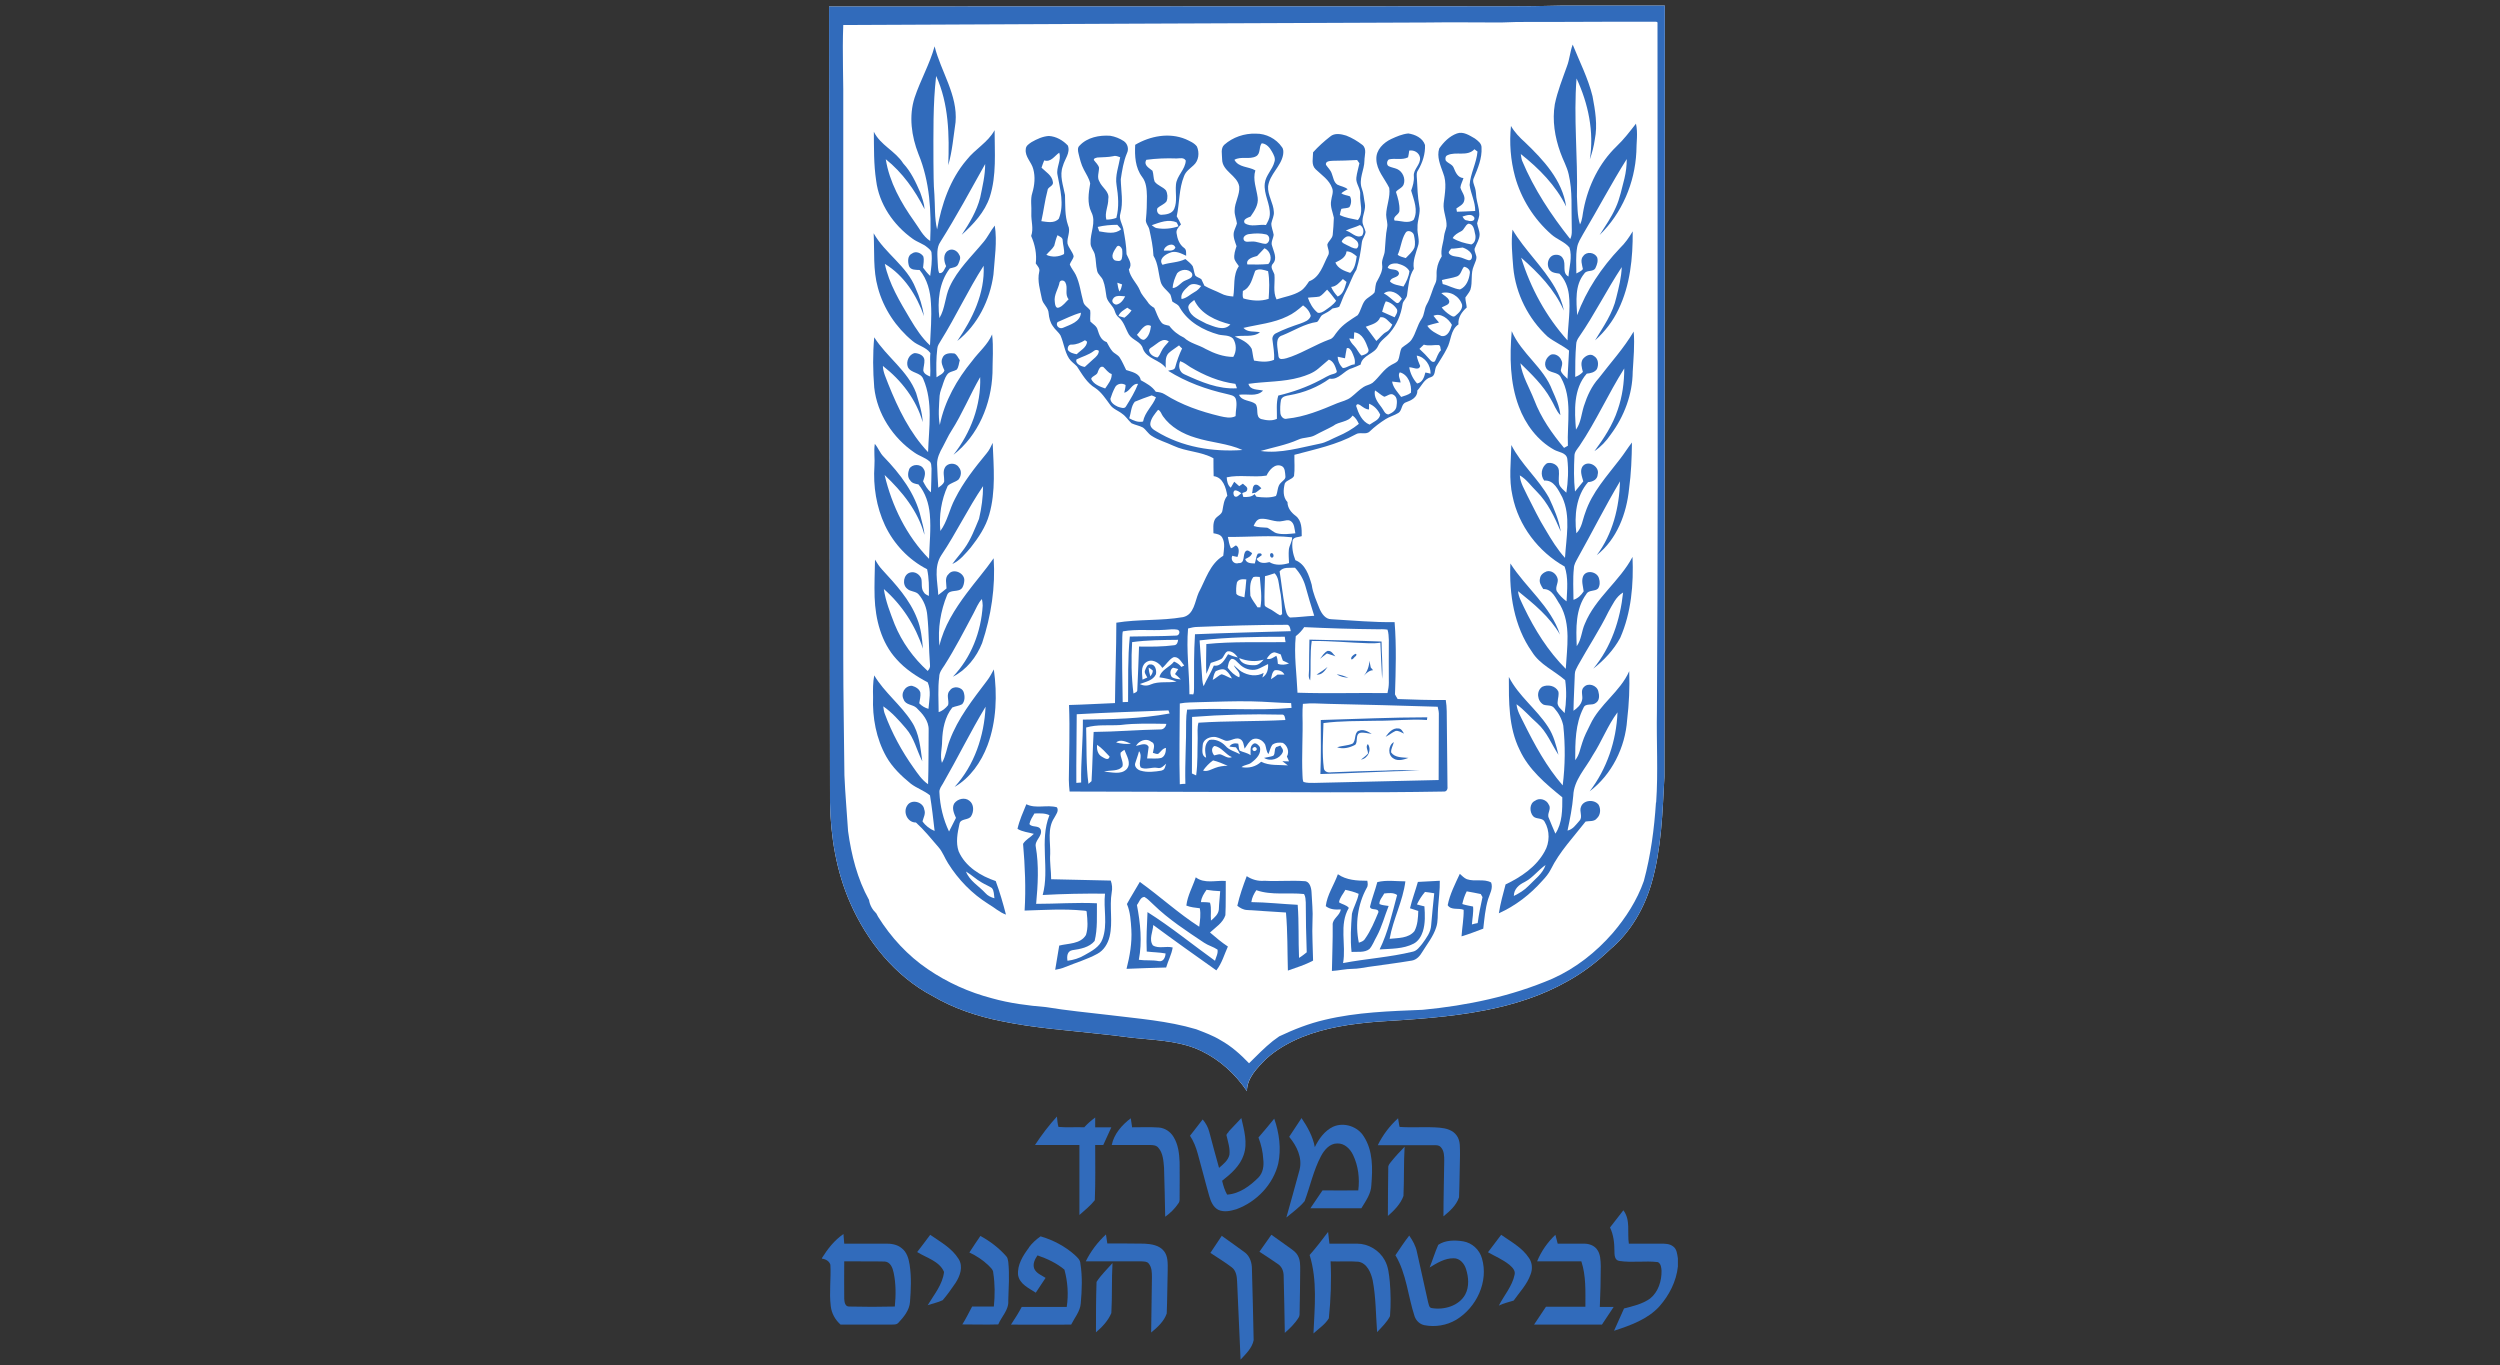
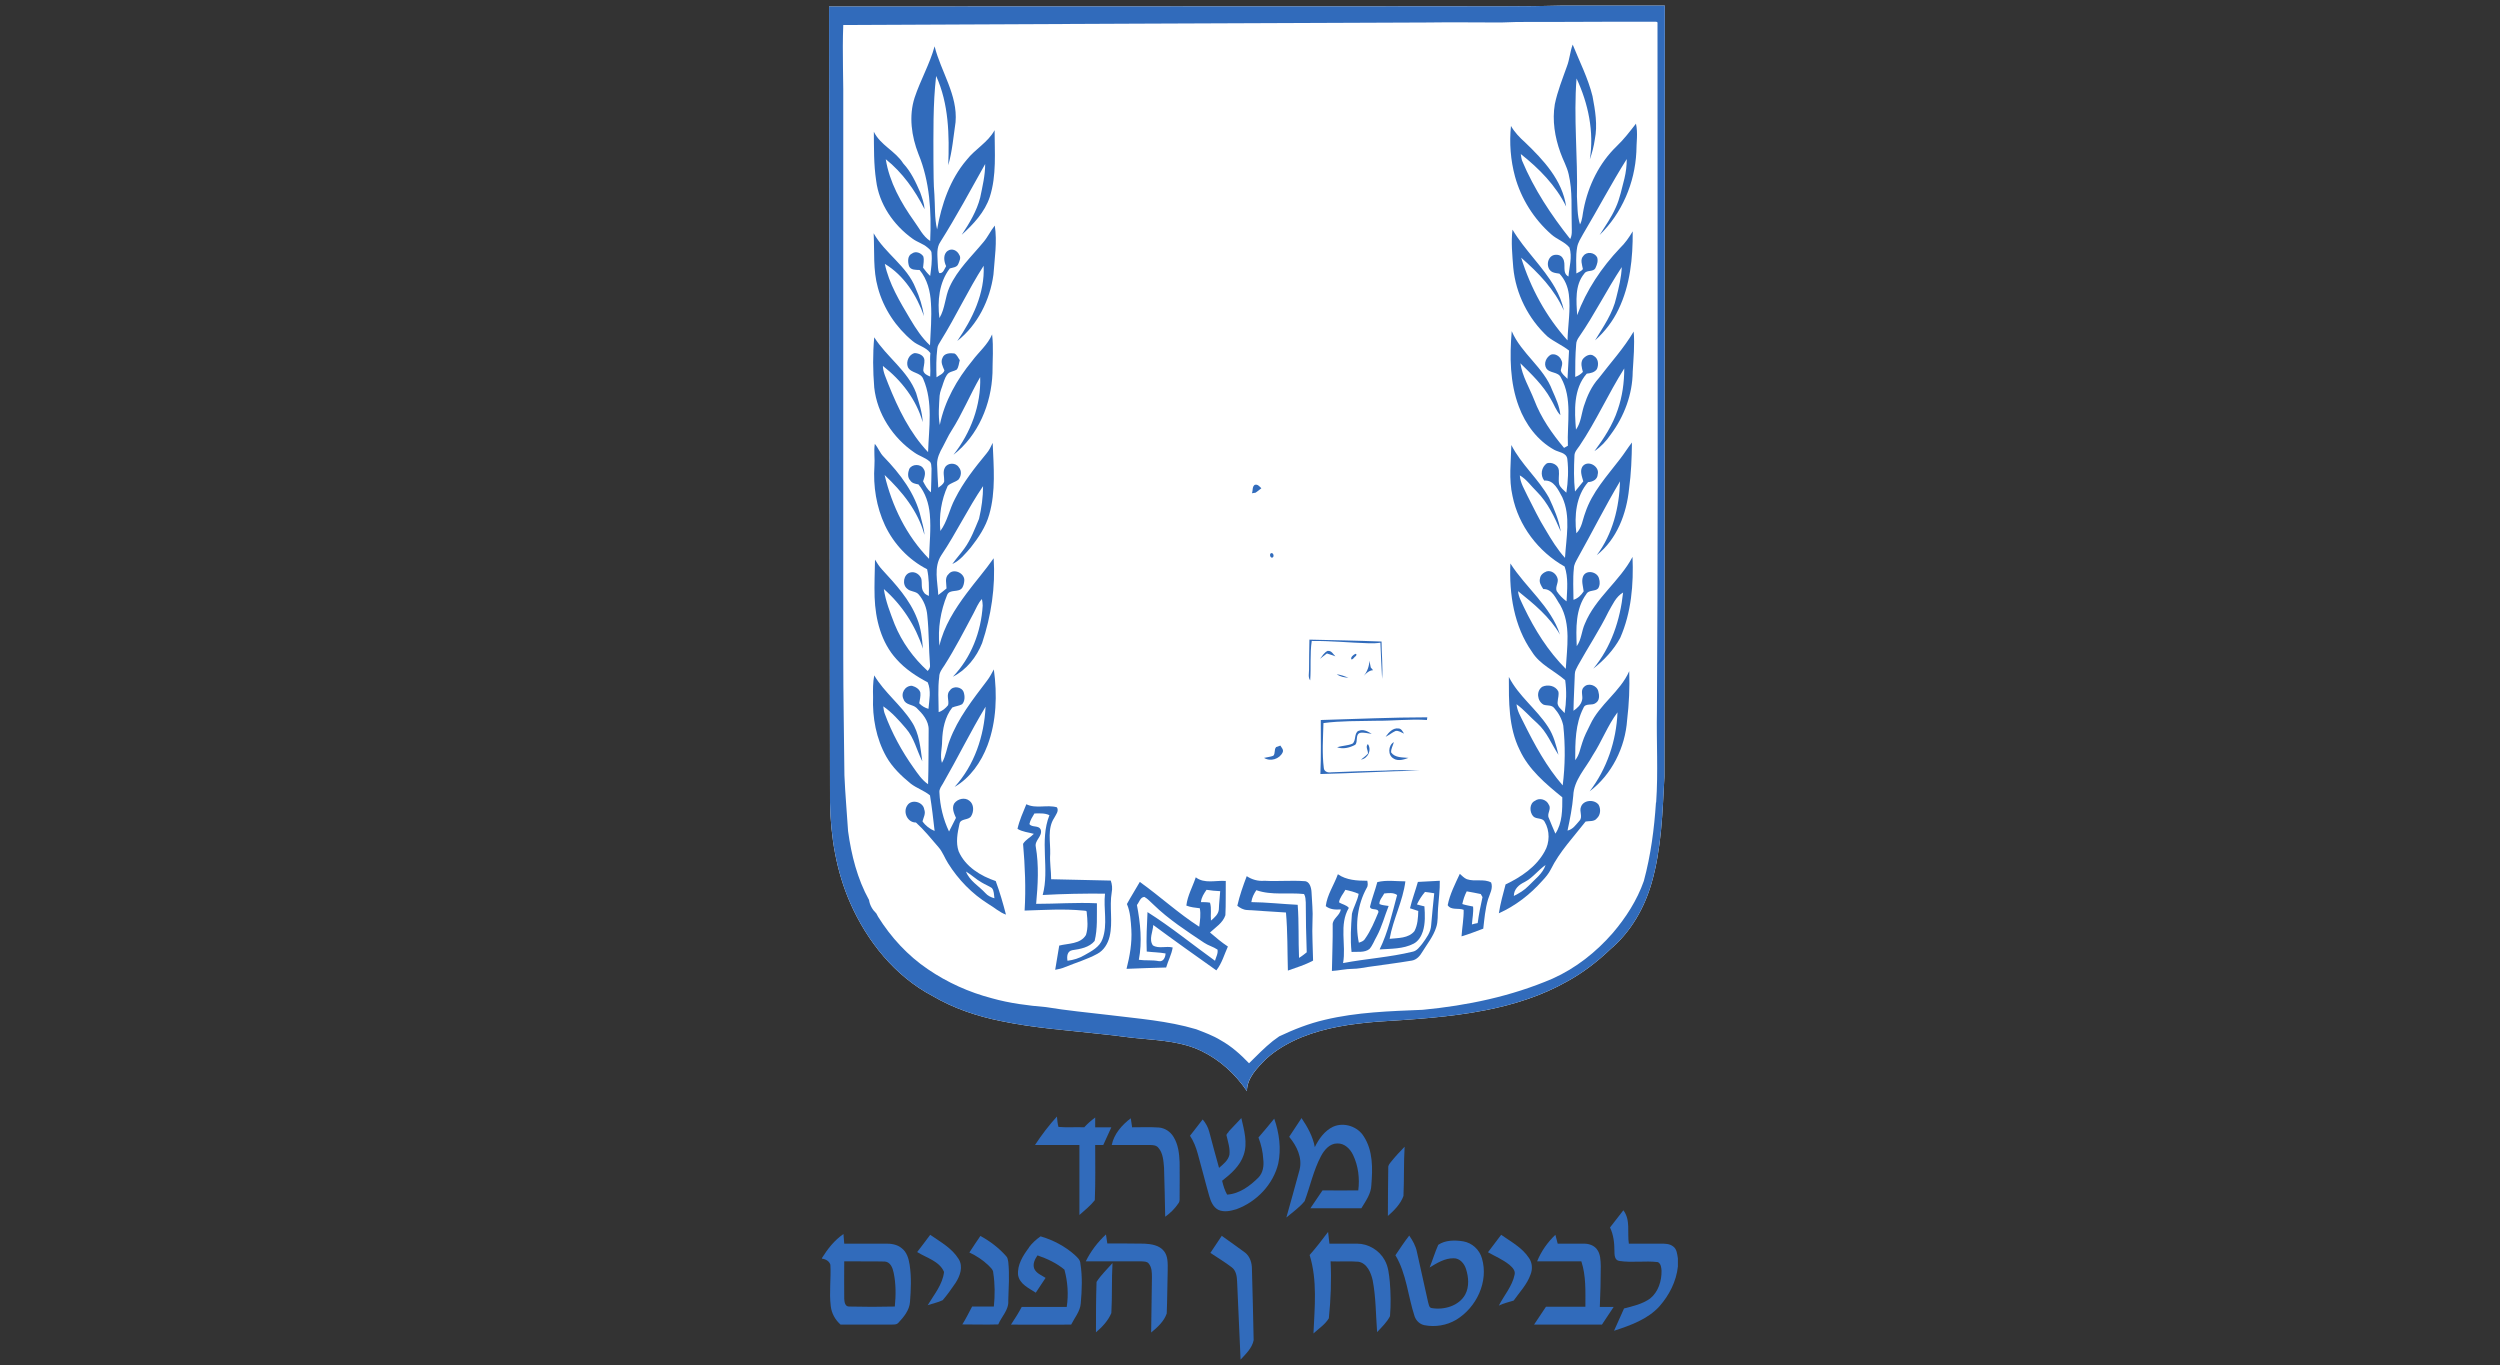
<svg xmlns="http://www.w3.org/2000/svg" id="Layer_1" viewBox="0 0 130 71">
  <rect x="0" y="0" width="130" height="71" fill="#333333" stroke="none" />
  <defs>
    <style>.cls-1{fill:#fff;}.cls-2{fill:#316bbb;}</style>
  </defs>
  <path class="cls-1" d="M86.57,.29V1.31c-.01,13.03-.01,26.06-.02,39.09-.1,1.85-.15,3.74-.67,5.53-.38,1.31-1.09,2.54-2.13,3.42-.68,.65-1.43,1.23-2.25,1.68-1.32,.75-2.78,1.21-4.25,1.5-1.87,.37-3.77,.48-5.66,.6-1.32,.11-2.65,.3-3.89,.8-.68,.28-1.34,.65-1.88,1.15-.45,.46-.97,.97-.98,1.66-.59-.88-1.41-1.63-2.37-2.09-.97-.47-2.06-.54-3.11-.64-.65-.05-1.28-.16-1.92-.22-1.81-.21-3.63-.32-5.41-.7-1.24-.25-2.45-.66-3.54-1.3-1.95-1.03-3.4-2.84-4.28-4.84-.72-1.64-1.02-3.44-1.05-5.22-.02-13.8-.03-27.59-.05-41.39,10.71,0,21.42-.01,32.13-.01,2,0,4,.02,6.01-.04h5.32Z" />
  <g>
    <path class="cls-2" d="M81.25,.29c-2.01,.06-4.01,.03-6.01,.04-10.71,0-21.42,.01-32.13,.01,.02,13.8,.03,27.59,.05,41.39,.03,1.78,.33,3.58,1.05,5.22,.88,2,2.33,3.81,4.28,4.84,1.09,.64,2.3,1.05,3.54,1.3,1.78,.38,3.6,.49,5.41,.7,.64,.06,1.27,.17,1.92,.22,1.05,.1,2.14,.17,3.11,.64,.96,.46,1.78,1.21,2.37,2.09,0-.69,.53-1.2,.98-1.66,.54-.5,1.2-.87,1.88-1.15,1.24-.5,2.57-.69,3.89-.8,1.89-.12,3.79-.23,5.66-.6,1.47-.29,2.93-.75,4.25-1.5,.82-.45,1.57-1.03,2.25-1.68,1.04-.88,1.75-2.11,2.13-3.42,.52-1.79,.57-3.68,.67-5.53,.01-13.03,.01-26.06,.02-39.09V.29h-5.32Zm4.86,41.44c-.09,1.37-.27,2.75-.63,4.08-.35,1-.93,1.9-1.61,2.7-.87,1-1.93,1.84-3.14,2.38-2.14,.92-4.44,1.4-6.75,1.62-1.7,.07-3.42,.12-5.09,.52-.82,.19-1.61,.5-2.37,.86-.11,.08-.22,.16-.33,.24-.44,.35-.84,.77-1.24,1.16-.44-.46-.92-.89-1.48-1.2-.39-.24-.83-.4-1.27-.57-1.48-.44-3.02-.55-4.54-.74-1.09-.13-2.18-.23-3.26-.41-.95-.08-1.9-.2-2.82-.46-1.19-.31-2.32-.82-3.33-1.51-1.05-.71-1.92-1.66-2.59-2.73-.03-.06-.06-.11-.09-.17-.2-.19-.34-.43-.38-.7-.61-1.1-.92-2.34-1.09-3.58-.06-.96-.15-1.93-.19-2.9-.02-2.07-.06-4.15-.06-6.23,0-9.45,0-18.89,0-28.34,.02-1.48-.06-2.97,0-4.45,10.12-.05,20.24-.09,30.36-.13,1.28-.02,2.56,0,3.84,0,1.01-.05,2.03-.02,3.05-.03,1.64-.01,3.27-.01,4.91-.01,.07,0,.21-.02,.18,.1,.01,8.01,0,16.02,.01,24.03,0,3.91-.02,7.82-.04,11.72-.03,1.58,.07,3.17-.04,4.75Z" />
    <path class="cls-2" d="M84.01,10.81c-.22,.5-.54,.95-.83,1.41,1.16-1.13,1.83-2.7,1.91-4.31,0-.49,.09-.99-.02-1.48-.32,.41-.63,.82-1.01,1.18-.9,.87-1.47,2.04-1.71,3.26-.06,.27-.06,.56-.19,.8-.15-.47-.13-.98-.16-1.46,.05-2.05-.18-4.09-.02-6.13,.61,1.3,.92,2.78,.69,4.21,.12-.34,.21-.69,.26-1.04,.15-.75,.02-1.51-.12-2.25-.23-.93-.67-1.79-1.03-2.68-.14,.37-.16,.77-.3,1.13-.23,.65-.49,1.29-.63,1.97-.14,.84,0,1.71,.29,2.51,.13,.38,.34,.73,.43,1.13,.21,.88,.13,1.8,.16,2.7,0,.23,.03,.46-.08,.67-.99-1.25-1.88-2.59-2.5-4.07-.04-.11-.05-.23-.07-.35,.95,.75,1.82,1.63,2.36,2.73-.2-1.37-1.18-2.42-2.14-3.34-.28-.25-.54-.52-.73-.85-.09,.88-.02,1.78,.21,2.63,.32,1.16,.99,2.22,1.89,3.01,.29,.26,.69,.38,.94,.68,.16,.49-.01,1.01-.05,1.51-.36-.19-.1-.65-.29-.94-.09-.19-.34-.23-.52-.16-.33,.15-.36,.71-.02,.87,.11,.05,.24,.06,.36,.08,.28,.29,.44,.68,.49,1.08,.1,.8-.05,1.6-.07,2.39-1.11-1.23-1.92-2.72-2.41-4.3,.89,.78,1.74,1.65,2.22,2.75-.08-.42-.25-.82-.46-1.19-.62-1.09-1.57-1.94-2.21-3.02-.08,.66-.01,1.32,.04,1.98,.13,1.36,.78,2.65,1.78,3.58,.35,.28,.77,.45,1.12,.73-.02,.49-.06,.98-.08,1.47-.13-.14-.31-.26-.35-.44,.03-.17,.13-.36,.03-.53-.08-.21-.32-.36-.54-.29-.24,.13-.39,.45-.25,.7,.17,.29,.63,.17,.77,.5,.61,1.08,.31,2.36,.36,3.54-.07,.04-.13,.07-.2,.11-.63-.75-1.2-1.57-1.55-2.49-.25-.64-.62-1.23-.72-1.91,.58,.57,1.18,1.14,1.58,1.86,.17,.27,.27,.6,.5,.84-.04-.46-.24-.88-.42-1.29-.44-1.19-1.61-1.91-2.11-3.08-.11,1.31-.1,2.68,.37,3.92,.34,.92,.97,1.77,1.84,2.25,.23,.13,.63,.14,.68,.47,.07,.58,.04,1.18-.05,1.76-.13-.13-.3-.25-.37-.43-.06-.24,.01-.49-.02-.74-.03-.28-.37-.44-.62-.36-.29,.2-.36,.62-.14,.9,.51-.04,.73,.49,.94,.87,.45,.99,.2,2.11,.14,3.15-.4-.44-.71-.95-1.01-1.46-.35-.56-.63-1.16-.93-1.74-.16-.35-.39-.7-.41-1.09,.35,.2,.59,.56,.88,.84,.58,.58,.93,1.34,1.25,2.08-.1-.61-.35-1.19-.61-1.75-.55-.99-1.45-1.74-1.96-2.75-.02,.88-.14,1.78,.06,2.65,.31,1.54,1.34,2.9,2.71,3.67,.2,.57,.13,1.21,.1,1.81-.2-.15-.37-.32-.51-.53-.1-.23,.13-.47,.03-.7-.08-.22-.31-.39-.55-.33-.16,.06-.33,.18-.35,.37-.06,.2,.06,.38,.17,.55,.48-.01,.65,.5,.88,.83,.57,1.01,.35,2.22,.29,3.32-.92-.92-1.62-2.04-2.18-3.21-.12-.27-.28-.53-.3-.83,.82,.66,1.65,1.34,2.18,2.26-.48-1.47-1.77-2.43-2.58-3.7-.07,1.59,.19,3.27,1.12,4.59,.41,.67,1.16,.98,1.73,1.48,.08,.57,.06,1.15-.03,1.71-.14-.18-.42-.34-.36-.61,.01-.17,.08-.35,.03-.52-.15-.3-.55-.37-.83-.24-.33,.22-.27,.74,.06,.93,.18,.07,.42,0,.56,.18,.23,.26,.4,.57,.47,.91,.11,1.03,.1,2.08-.03,3.11-.84-.97-1.46-2.11-2.03-3.26-.15-.31-.34-.61-.37-.96,.4,.29,.71,.67,1.08,.99,.5,.45,.74,1.09,1.1,1.64-.12-.5-.25-1.01-.54-1.45-.6-.93-1.53-1.6-2.04-2.6,0,1.27-.02,2.62,.56,3.79,.47,1.03,1.36,1.77,2.22,2.47,0,.64,.01,1.33-.36,1.89-.12-.27-.23-.54-.34-.81-.12-.23,.15-.47,0-.69-.11-.27-.48-.39-.72-.21-.3,.14-.29,.58-.1,.8,.16,.18,.48,.06,.6,.29,.28,.47,.27,1.09,0,1.55-.44,.8-1.23,1.33-2.03,1.71-.13,.49-.27,.99-.35,1.5,.87-.39,1.63-.98,2.26-1.69,.17-.18,.33-.37,.44-.59,.46-.93,1.18-1.68,1.81-2.49,.19-.04,.45,.02,.59-.17,.19-.17,.21-.48,.09-.7-.22-.3-.8-.26-.92,.11-.1,.23,.11,.52-.08,.72-.18,.2-.34,.45-.62,.51,.13-.6,.25-1.21,.3-1.82,.03-.81,.64-1.41,1.01-2.09,.47-.72,.77-1.54,1.29-2.24-.06,1.48-.55,2.94-1.45,4.11,1.15-.87,1.85-2.28,1.95-3.71,.1-.84,.14-1.69,.11-2.54-.47,1.07-1.54,1.72-2.03,2.78-.15,.3-.31,.61-.41,.93-.11,.31-.15,.65-.37,.92,0-.92,0-1.89,.43-2.72,.1-.27,.45-.1,.63-.25,.22-.13,.2-.41,.14-.62-.08-.31-.53-.46-.75-.21-.2,.19-.02,.47-.1,.7-.06,.23-.25,.4-.44,.53,.01-.63,.05-1.27,.07-1.91,0-.16,.09-.3,.16-.44,.52-.94,1.12-1.84,1.59-2.8,.21-.36,.38-.78,.76-1-.15,1.42-.62,2.85-1.55,3.96,.56-.44,1.06-.97,1.4-1.6,.58-1.32,.7-2.79,.64-4.21-.67,1.27-1.93,2.13-2.48,3.48-.17,.37-.17,.81-.42,1.16-.04-.92-.07-1.94,.5-2.71,.12-.23,.45-.12,.61-.29,.1-.15,.1-.35,.05-.51-.08-.36-.67-.49-.83-.12-.1,.25,0,.52,.03,.78-.13,.2-.3,.37-.53,.44,0-.54-.04-1.09,.02-1.63,0-.2,.11-.37,.2-.54,.74-1.32,1.42-2.68,2.2-3.99-.04,1.36-.38,2.74-1.21,3.84,1.05-.83,1.55-2.16,1.68-3.45,.11-.8,.14-1.6,.15-2.41-.22,.28-.4,.58-.62,.86-.68,.89-1.46,1.73-1.81,2.8-.14,.36-.17,.78-.46,1.06-.11-.91-.02-1.94,.61-2.66,.24-.01,.49-.14,.5-.4,.11-.39-.44-.74-.74-.47-.23,.22-.08,.57-.01,.83-.14,.18-.28,.35-.43,.53-.07-.62-.06-1.24-.03-1.86,0-.2,.15-.35,.26-.51,.87-1.29,1.5-2.72,2.33-4.03,0,.73-.1,1.46-.34,2.15-.26,.79-.72,1.49-1.21,2.15,.34-.23,.62-.53,.85-.87,.7-.94,1.13-2.09,1.14-3.26,.04-.7,.11-1.4,.05-2.09-.51,.87-1.2,1.62-1.81,2.42-.38,.42-.61,.93-.78,1.46-.13,.41-.15,.86-.41,1.22-.08-.98-.14-2.12,.56-2.91,.19-.02,.41-.06,.53-.24,.1-.23,.08-.54-.16-.68-.19-.15-.45,0-.58,.17-.12,.2-.05,.44,.01,.66-.11,.12-.25,.21-.4,.26,0-.56,0-1.13,.05-1.69,0-.14,.07-.28,.15-.39,.81-1.17,1.44-2.45,2.22-3.63-.02,.53-.15,1.05-.28,1.57-.18,.83-.68,1.53-1.11,2.24,.51-.45,.93-1,1.22-1.61,.61-1.26,.75-2.68,.74-4.06-.19,.32-.4,.62-.66,.87-.96,1.01-1.75,2.19-2.23,3.49-.04-.72-.13-1.56,.37-2.16,.13-.22,.49-.06,.59-.31,.08-.17,.14-.36,.08-.54-.13-.25-.53-.32-.71-.08-.19,.19-.07,.47-.03,.69-.08,.12-.23,.16-.34,.23,0-.45-.04-.91,.04-1.36,.04-.25,.19-.47,.31-.69,.77-1.29,1.47-2.63,2.27-3.9,0,.34-.04,.68-.12,1.01-.14,.51-.23,1.04-.46,1.53Zm-4.52,35.25c-.22,.23-.49,.39-.77,.53,0-.36,.27-.59,.57-.73,.42-.22,.7-.62,1.08-.88-.15,.46-.56,.74-.88,1.08Z" />
    <path class="cls-2" d="M51.79,45.82c-.8-.27-1.59-.75-1.94-1.55-.16-.46-.06-.96,.04-1.42,.05-.31,.47-.18,.61-.41,.15-.24,.15-.62-.09-.8-.24-.2-.62-.1-.79,.14-.14,.24-.01,.52,.09,.75-.12,.24-.24,.48-.36,.71-.3-.63-.47-1.33-.5-2.03-.02-.18,.1-.32,.18-.46,.76-1.32,1.43-2.69,2.22-4-.07,1.52-.58,3.04-1.61,4.17,.81-.47,1.38-1.29,1.71-2.16,.47-1.25,.51-2.64,.33-3.95-.11,.2-.21,.4-.35,.58-.74,.98-1.52,1.96-1.95,3.12-.15,.38-.19,.8-.4,1.16-.11-.38,.01-.76,.01-1.13,.02-.62,.14-1.26,.53-1.75,.16-.07,.35-.08,.51-.17,.15-.16,.15-.42,.08-.63-.1-.28-.55-.35-.72-.08-.21,.21-.02,.52-.09,.76-.13,.16-.29,.3-.49,.36,0-.61-.05-1.23,.03-1.84,0-.22,.15-.41,.27-.59,.56-.88,1.03-1.8,1.52-2.72,.13-.24,.23-.52,.43-.73,.02,.11,.04,.23,.04,.34-.08,1.36-.6,2.71-1.55,3.7,.71-.36,1.23-1.02,1.52-1.75,.47-1.41,.7-2.92,.6-4.41-.44,.63-.95,1.21-1.41,1.83-.61,.82-1.18,1.71-1.41,2.72-.09-.9,.06-1.81,.4-2.64,.13-.33,.61-.1,.79-.38,.06-.1,.09-.22,.1-.33,.07-.41-.55-.71-.81-.38-.22,.19-.11,.5-.11,.75-.14,.12-.29,.23-.43,.34-.03-.68-.25-1.45,.16-2.07,.78-1.16,1.38-2.43,2.17-3.59,0,.57-.08,1.14-.21,1.7-.22,.52-.42,1.07-.76,1.54-.2,.28-.43,.53-.63,.81,.4-.18,.68-.54,.96-.86,.4-.51,.78-1.07,.96-1.71,.35-1.21,.23-2.49,.18-3.73-.09,.19-.18,.39-.32,.55-.61,.74-1.21,1.5-1.64,2.36-.29,.54-.39,1.17-.76,1.67-.08-.8,.05-1.61,.38-2.34,.15-.16,.39-.19,.56-.33,.15-.18,.18-.46,.02-.64-.15-.25-.58-.25-.72,.01-.13,.22-.03,.48-.04,.72-.04,.16-.19,.24-.31,.33-.02-.4-.05-.81-.06-1.21-.01-.33,.14-.64,.3-.92,.15-.27,.27-.56,.44-.82,.57-.89,.97-1.88,1.5-2.8,.05,1.46-.49,2.9-1.39,4.04,1.29-1,1.97-2.64,2.03-4.25,0-.67,.06-1.34-.02-2.01-.23,.54-.69,.91-1.03,1.37-.8,.97-1.44,2.1-1.69,3.34-.09-.5-.04-1.01-.01-1.52,.02-.23,.13-.44,.19-.66,.07-.19,.13-.4,.29-.53,.13-.08,.28-.09,.41-.17,.11-.14,.11-.33,.16-.49-.09-.12-.14-.28-.28-.35-.22-.03-.53-.02-.62,.23-.11,.22,.01,.44,.1,.65-.05,.19-.27,.25-.41,.36-.02-.5-.02-1,.04-1.49,.01-.15,.1-.28,.18-.41,.79-1.27,1.42-2.64,2.23-3.9,.07,1.43-.58,2.76-1.37,3.91,1.06-.83,1.7-2.13,1.88-3.45,.06-.85,.2-1.7,.07-2.55-.22,.27-.36,.59-.59,.86-.62,.75-1.35,1.43-1.76,2.33-.24,.52-.23,1.13-.53,1.62-.11-.88-.02-1.85,.54-2.58,.15-.05,.37-.05,.44-.23,.06-.15,.16-.33,.05-.48-.1-.22-.37-.36-.59-.21-.26,.17-.21,.55-.09,.8-.09,.14-.15,.4-.36,.36-.08-.18-.06-.39-.08-.58-.01-.35-.07-.74,.14-1.04,.83-1.32,1.57-2.69,2.33-4.05,0,.59-.14,1.17-.26,1.75-.18,.7-.56,1.33-.96,1.93,.61-.55,1.2-1.18,1.46-1.97,.36-1.12,.25-2.32,.25-3.47-.34,.63-1.01,.98-1.45,1.54-.87,1.02-1.31,2.32-1.54,3.62-.14-.59-.1-1.21-.14-1.81-.05-.56-.04-1.13-.05-1.69,0-1.5-.03-3,.14-4.48,.66,1.45,.69,3.08,.63,4.64,.21-.73,.27-1.49,.38-2.24,.12-1.41-.76-2.62-1.09-3.94-.25,.92-.74,1.76-1.04,2.67-.31,.96-.16,2.01,.2,2.93,.59,1.43,.68,3,.61,4.52-.38-.24-.57-.67-.83-1.02-.69-.97-1.29-2.04-1.48-3.23,.87,.69,1.52,1.62,2.02,2.6-.02-.3-.13-.59-.23-.88-.23-.53-.48-1.07-.88-1.5-.41-.65-1.19-.95-1.53-1.65,.01,.84-.01,1.69,.12,2.54,.15,1.22,.9,2.31,1.89,3.02,.24,.18,.55,.26,.78,.46,.09,.08,.21,.16,.21,.29,.04,.4-.02,.8-.07,1.19-.14-.13-.26-.28-.37-.43,.01-.19,.07-.4,.01-.59-.12-.18-.39-.29-.58-.15-.25,.11-.23,.44-.16,.66,.09,.21,.35,.19,.55,.2,.4,.48,.56,1.11,.59,1.73,.05,.73-.02,1.46-.05,2.19-.42-.39-.74-.88-1.03-1.37-.54-.91-1.1-1.83-1.32-2.87,1,.6,1.66,1.64,2.04,2.72-.08-.5-.23-1-.44-1.46-.45-1.15-1.59-1.8-2.18-2.85,.05,.95-.04,1.91,.22,2.83,.29,1.08,.94,2.06,1.8,2.77,.29,.25,.7,.31,.93,.63-.04,.41,.02,.82-.01,1.22-.15-.06-.33-.14-.36-.32,.01-.18,.07-.35,.06-.54-.02-.24-.29-.35-.5-.36-.31,.06-.47,.45-.36,.73,.16,.33,.67,.26,.8,.62,.52,1.2,.29,2.54,.25,3.8-.95-1-1.56-2.27-2.07-3.54-.11-.31-.27-.6-.28-.94,.96,.74,1.74,1.75,2.07,2.92-.02-.52-.2-1.01-.34-1.51-.43-1.16-1.53-1.87-2.18-2.9-.08,.87-.07,1.74,0,2.61,.15,1.37,.97,2.62,2.1,3.39,.24,.17,.54,.25,.76,.44,.13,.09,.1,.26,.12,.39,0,.41-.02,.82-.03,1.23-.19-.15-.3-.36-.41-.57,.07-.21,.17-.46,.02-.66-.15-.26-.6-.25-.74,.02-.07,.19-.1,.43,.05,.59,.09,.15,.27,.18,.43,.21,.36,.43,.54,.99,.59,1.55,.07,.77-.02,1.54-.04,2.32-1.17-1.19-1.93-2.75-2.31-4.36,.91,.86,1.74,1.88,2.07,3.11-.01-.31-.12-.61-.19-.92-.28-1.22-1.07-2.25-1.93-3.14-.2-.2-.28-.46-.46-.67-.06,.38,.01,.77-.02,1.15-.07,1.05,.1,2.13,.55,3.09,.46,.97,1.23,1.79,2.19,2.28,.1,.46,.1,.93,.09,1.39-.09-.05-.21-.09-.26-.19-.16-.2-.08-.47-.13-.7-.08-.23-.33-.4-.58-.33-.35,.09-.43,.63-.16,.84,.17,.17,.45,.12,.6,.3,.26,.3,.42,.7,.45,1.1,.09,.85,.07,1.71,.14,2.57,.02,.12-.04,.22-.12,.31-.74-.67-1.34-1.5-1.72-2.43-.23-.6-.47-1.2-.56-1.83,.94,.82,1.65,1.91,2.03,3.1-.04-.53-.1-1.07-.3-1.56-.38-.99-1.11-1.78-1.82-2.55-.15-.16-.26-.34-.37-.52-.01,.65-.04,1.3-.02,1.95,.04,1.15,.34,2.36,1.14,3.23,.45,.51,1.03,.89,1.62,1.2,.19,.43,.08,.92,.04,1.38-.18-.05-.35-.15-.48-.29,.03-.18,.08-.36,.06-.55-.05-.2-.26-.31-.44-.36-.36-.01-.6,.4-.43,.71,.1,.3,.47,.25,.67,.44,.31,.3,.64,.67,.63,1.14-.01,.94,0,1.89-.03,2.83-.32-.22-.53-.54-.75-.85-.62-.87-1.13-1.81-1.5-2.81-.05-.12-.06-.26-.08-.39,.45,.31,.82,.73,1.18,1.15,.43,.49,.56,1.14,.85,1.71-.1-.7-.15-1.46-.56-2.07-.56-.87-1.41-1.51-1.94-2.4-.07,.37-.07,.75-.06,1.13-.04,1.06,.16,2.16,.69,3.1,.31,.55,.78,1,1.27,1.4,.31,.24,.7,.36,1,.61,.1,.61,.17,1.23,.24,1.85-.25-.1-.48-.28-.63-.5,.05-.2,.18-.4,.09-.62-.05-.39-.66-.56-.88-.21-.24,.35,.01,.9,.45,.89,.43,.39,.79,.84,1.17,1.28,.22,.25,.32,.56,.5,.84,.53,.85,1.25,1.59,2.1,2.12,.31,.18,.57,.43,.91,.55-.15-.58-.32-1.17-.53-1.74Zm-.55,.62c-.34-.37-.82-.63-1.01-1.12,.29,.17,.53,.41,.82,.57,.18,.11,.37,.18,.53,.29,.12,.15,.1,.35,.13,.53-.18-.05-.35-.13-.47-.27Z" />
-     <path class="cls-2" d="M76.94,12.21c0-.21-.1-.4-.13-.6,.04-.17,.13-.34,.11-.52-.01-.28-.11-.54-.15-.82-.02-.17-.02-.34-.07-.5-.05-.17-.15-.35-.06-.52,.21-.5,.43-1.02,.4-1.57,.01-.22-.19-.36-.35-.48-.28-.16-.6-.38-.93-.26-.39,.14-.69,.45-.92,.78-.14,.43,.06,.87,.2,1.27,.21,.51,.09,1.07,.03,1.59-.04,.41,.17,.78,.15,1.18-.03,.18-.11,.34-.13,.52-.03,.35-.19,.69-.12,1.05-.12,.2-.22,.42-.25,.66-.05,.24,.03,.51-.08,.74-.18,.36-.25,.76-.45,1.1-.14,.24-.11,.53-.27,.76-.23,.33-.29,.73-.51,1.06-.13,.2-.35,.29-.52,.44-.12,.21-.09,.47-.21,.68-.09,.1-.22,.14-.32,.2-.41,.22-.64,.65-.99,.94-.14,.1-.32,.12-.46,.21-.24,.15-.43,.36-.65,.53-.21,.17-.48,.22-.73,.32-.83,.35-1.69,.71-2.6,.8-.18,.06-.33-.11-.35-.28-.02-.23-.01-.47,.03-.69,.06-.2,.29-.22,.45-.25,.75-.13,1.47-.42,2.08-.86,.49,.08,.74-.43,1.16-.54,.15-.06,.31-.12,.45-.19,.09-.51,.73-.54,.91-.97,.13-.31,.44-.45,.63-.71,.35-.41,.56-.92,.64-1.45,.02-.2,.23-.31,.24-.51,.07-.46,.09-.94,.35-1.34-.07-.41,.1-.79,.21-1.17,.12-.32-.05-.65-.02-.97-.02-.39,.18-.77,.09-1.15-.08-.46-.1-.92-.12-1.38-.01-.16-.04-.33,.06-.46,.23-.39,.38-.85,.36-1.31-.12-.37-.52-.55-.87-.6-.31,.03-.61,.16-.89,.29-.4,.19-.79,.56-.77,1.05,.01,.57,.43,1,.67,1.49,.07,.47-.15,.93-.16,1.4,0,.22,.1,.44,.05,.66-.08,.39-.08,.8-.12,1.2-.01,.25-.18,.47-.14,.73,.05,.3-.11,.58-.25,.84-.12,.18-.09,.4-.14,.6-.14,.19-.38,.26-.52,.45-.16,.23-.2,.52-.36,.74-.37,.24-.76,.47-1.04,.83-.14,.15-.22,.39-.45,.44-.67,.25-1.28,.63-1.95,.88-.17,.06-.35,.13-.53,.13-.2-.01-.14-.25-.18-.39-.03-.28-.14-.74,.23-.84,.6-.24,1.16-.61,1.81-.7,.13-.11,.15-.3,.3-.38,.17-.09,.35-.18,.5-.32,.11-.03,.24-.03,.35-.09,.12-.25,.2-.53,.34-.78,.2-.37,.32-.78,.55-1.14,.15-.47,.23-.96,.29-1.45,.03-.18,.17-.33,.19-.52-.04-.2-.18-.38-.16-.59,.01-.3,.18-.59,.12-.89-.05-.25-.06-.52-.15-.76-.19-.5,.13-.98,.13-1.47,0-.27,.14-.6-.1-.81-.26-.2-.54-.37-.85-.49-.26-.08-.6-.15-.83,.05-.32,.25-.62,.52-.89,.82,0,.29-.11,.65,.13,.88,.31,.3,.71,.55,.86,.98,.09,.22-.03,.44-.05,.65-.06,.31,.08,.59,.14,.89-.01,.3-.03,.6-.06,.9-.03,.2-.23,.32-.28,.5,.01,.19,.15,.4,.03,.58-.25,.48-.41,1.12-.98,1.33-.12,.18-.25,.38-.44,.5-.38,.24-.83,.3-1.25,.44-.2-.4-.07-.86-.11-1.29-.05-.19-.26-.39-.07-.58,.23-.27,.03-.61-.05-.91-.08-.2,.06-.38,.08-.58-.03-.2-.13-.4-.12-.6,.04-.2,.15-.39,.13-.59-.02-.46-.33-.87-.3-1.33,.08-.63,.67-1.03,.78-1.64,.02-.13,.03-.29-.06-.4-.3-.44-.83-.71-1.36-.7-.59-.02-1.19,.18-1.64,.58-.2,.19-.11,.5-.11,.75,0,.63,.79,.83,.89,1.42,.04,.43-.24,.82-.24,1.25-.01,.23,.09,.44,.12,.67-.04,.15-.12,.29-.16,.45-.05,.25,.06,.5,.14,.73-.07,.22-.15,.44-.11,.67,.05,.14,.15,.25,.23,.37-.32,.47-.2,1.06-.29,1.58-.22-.02-.44-.05-.64-.16-.28-.14-.58-.24-.86-.4-.06-.11-.1-.23-.16-.34-.1-.08-.24-.1-.32-.2-.06-.15-.07-.32-.13-.48-.1-.15-.25-.25-.38-.37-.37,.19-.8,.17-1.19,.3-.22-.29,.13-.53,.37-.62,.3-.14,.6,.03,.86,.15-.01-.14,.03-.32-.11-.41-.25-.18-.35-.48-.39-.77-.03-.18,.12-.32,.23-.45-.06-.14-.14-.28-.22-.42,.15-.7,.11-1.43,.38-2.09,.09-.25,.31-.39,.49-.56,.28-.24,.32-.66,.18-.98-.14-.19-.37-.28-.58-.38-.86-.36-1.85-.17-2.63,.29-.03,.58,0,1.19,.36,1.67,.22,.28,.24,.65,.25,1,0,.4-.01,.8-.05,1.19-.04,.2,.12,.35,.17,.52,.1,.46,.2,.92,.22,1.39,.25,.41,.25,.89,.37,1.34,.07,.29,.34,.45,.51,.68,.05,.12,.06,.24,.1,.36,.13,.1,.32,.15,.39,.32,.43,.74,1.22,1.18,2.02,1.4,.24,.06,.55,.01,.75,.21,.18,.28,.19,.66,.01,.95-.51,0-.99-.18-1.43-.41-.37-.22-.81-.29-1.13-.59-.3-.14-.57-.35-.77-.62-.15-.04-.33-.05-.42-.19-.17-.22-.24-.49-.36-.74-.14-.08-.27-.18-.35-.32-.13-.19-.31-.36-.39-.58-.16-.39-.51-.67-.58-1.1,.21-.27-.02-.54-.12-.79-.01-.45-.09-.89-.17-1.33-.06-.26-.24-.51-.15-.79,.16-.58,.03-1.19,.02-1.78,.07-.46,.14-.92,.32-1.35,.11-.22,.04-.49-.16-.63-.21-.14-.46-.24-.71-.28-.56-.04-1.19,.08-1.59,.51-.12,.1-.09,.27-.06,.4,.07,.29,.14,.59,.28,.85,.12,.24,.28,.46,.33,.72-.08,.49-.17,1.02,.06,1.49,.27,.52-.07,1.08-.04,1.63,0,.21,.17,.37,.22,.57,.07,.28,.05,.57,.12,.85,.04,.2,.24,.31,.31,.5,.11,.28,.13,.58,.18,.87,.07,.29,.35,.45,.43,.73,.04,.13,.1,.25,.21,.33,.27,.23,.35,.59,.52,.88,.19,.31,.64,.37,.73,.74,.2,.54,.88,.57,1.19,1,0-.25-.05-.56,.15-.77,.16-.15,.36-.26,.54-.4,.05,.06,.1,.11,.16,.16-.15,.31-.27,.64-.36,.98-.04,.16-.25,.13-.37,.18,.94,.59,1.99,.97,3.06,1.21,.17,.05,.39,.06,.46,.25,.09,.29-.01,.6-.01,.9-.26,.13-.54,.06-.81,0-1-.24-2-.58-2.88-1.14-.14-.09-.3-.11-.46-.13-.19-.28-.49-.44-.78-.6-.06-.37-.47-.43-.76-.53-.11-.22-.2-.44-.33-.64-.09-.15-.28-.21-.39-.34-.12-.14-.2-.31-.29-.47-.29-.09-.39-.37-.47-.63-.05-.21-.24-.3-.38-.44-.03-.19,.02-.39-.01-.58-.11-.16-.32-.25-.36-.45-.13-.47-.18-.96-.39-1.4-.09-.18-.23-.34-.31-.53,.04-.16,.18-.28,.2-.44-.06-.24-.26-.42-.32-.66-.04-.31,.18-.63,.03-.94-.18-.51-.14-1.05-.16-1.58-.09-.5-.3-1.01-.11-1.51,.09-.35,.4-.68,.26-1.06-.25-.27-.61-.48-.99-.5-.32,.02-.62,.16-.9,.32-.13,.09-.3,.19-.3,.37-.05,.39,.3,.67,.39,1.03,.11,.4,.07,.84-.05,1.24-.11,.34-.03,.7-.05,1.06-.02,.4,.13,.79-.01,1.18,.2,.45,.3,.94,.24,1.43,.09,.13,.23,.26,.18,.43-.11,.48,.05,.95,.14,1.42,.05,.27,.34,.44,.35,.74,.02,.23,.08,.48,.22,.67,.11,.18,.3,.31,.4,.49,.17,.39,.21,.83,.44,1.19,.11,.17,.28,.27,.41,.41,.27,.41,.52,.87,.96,1.13,.32,.22,.53,.55,.76,.86,.15,.23,.43,.31,.64,.48,.19,.13,.31,.34,.48,.49,.19,.09,.4,.12,.59,.22,.17,.12,.27,.32,.45,.43,.35,.23,.76,.34,1.14,.52,.66,.31,1.43,.29,2.08,.65,0,.31,0,.62,.01,.93,.49,.06,.64,.6,.71,1.02-.18,.21-.2,.49-.25,.75-.02,.23-.28,.29-.39,.47-.12,.22-.08,.49-.08,.73,.17,.03,.37,.06,.46,.23,.16,.29,.08,.63,.05,.94-.7,.42-.92,1.25-1.28,1.92-.2,.45-.23,1.14-.81,1.27-1.15,.2-2.32,.1-3.47,.29,0,1.39-.06,2.78-.07,4.18-.79,.03-1.59,.08-2.39,.1,.05,1.3,0,2.59-.01,3.89,0,.2,.02,.41,.04,.61,2.56,.01,5.12,.01,7.67,.02,3.93,.01,7.87,.05,11.8-.02,.13,.01,.2-.13,.18-.24-.01-1.31-.03-2.63-.04-3.94,0-.19-.02-.39-.05-.58-.84,.01-1.67-.02-2.5-.05-.05-.08-.1-.16-.14-.24,.04-1.25,.08-2.51-.02-3.76-1.1,.02-2.19-.09-3.29-.15-.31,0-.5-.29-.61-.54-.16-.41-.35-.81-.41-1.25-.14-.49-.33-1.08-.85-1.28-.13-.33-.2-.69-.14-1.05,.08-.17,.31-.14,.47-.2,0-.37,.01-.81-.32-1.06-.23-.17-.42-.41-.42-.71-.25-.26-.22-.65-.14-.97,.1-.19,.38-.2,.48-.39,.05-.37,.01-.73,.02-1.1,1.08-.29,2.2-.52,3.18-1.06,.22-.15,.53,.04,.73-.15,.26-.25,.54-.46,.84-.65,.21-.13,.45-.19,.66-.32,.2-.13,.14-.47,.39-.55,.28-.1,.61-.26,.59-.61,.23-.25,.36-.61,.71-.7,.24-.07,.18-.37,.27-.55,.19-.31,.39-.6,.55-.92,.24-.41,.18-.98,.61-1.27-.03-.36,.17-.65,.43-.88-.01-.17-.07-.34-.07-.52,.08-.13,.2-.25,.26-.4,.13-.4,0-.85,.18-1.25,.06-.18,.19-.37,.11-.56-.03-.13-.12-.27-.04-.4,.08-.21,.22-.41,.23-.65Zm-16.42,.82c.03-.27,.51-.46,.6-.15-.11,.23-.4,.13-.6,.15Zm-.91-4.72c.52-.07,1.04-.09,1.57-.07,.16,0,.38-.07,.48,.11-.02,.47-.47,.78-.51,1.25-.04,.42,.08,.86-.09,1.26-.11,.26-.43,.3-.67,.31-.18,0-.27-.2-.2-.35,.14-.13,.35-.19,.47-.35,.07-.18,.06-.4-.03-.57-.16-.19-.44-.25-.59-.46-.07-.18-.05-.38-.11-.56-.18-.15-.48-.29-.32-.57Zm.53,3.55c-.1-.02-.17-.1-.25-.15,.41-.14,.88-.34,1.3-.14,.03,.05,.07,.15,.09,.2-.37,.12-.76,.16-1.14,.09Zm.84,3.12c.01-.27,.11-.53,.23-.77,.19-.22,.6-.25,.77,0,.1,.23-.18,.3-.33,.37-.25,.09-.39,.38-.67,.4Zm.46,.57c-.07-.29,.18-.5,.37-.68,.18-.17,.44-.09,.65,0-.09,.13-.21,.25-.35,.32-.22,.12-.41,.32-.67,.36Zm1.29,1.28c-.34-.19-.8-.34-.92-.76-.09-.22,.15-.35,.29-.47,.34,.74,1.14,1.08,1.88,1.27-.33,.38-.86,.1-1.25-.04Zm-4.38-3.87c.02,.16,.02,.34-.02,.5-.05,.16-.24,.11-.36,.08-.27-.19-.03-.51,.1-.71,.1-.13,.24,.03,.28,.13Zm0,1.83c-.03,.13-.05,.26-.14,.37-.06-.15-.09-.3-.11-.46,.08,.03,.17,.06,.25,.09Zm-1.47-6.47c-.01-.1,.12-.11,.19-.13,.28-.02,.55-.01,.83-.07,.12-.04,.24,.02,.35,.06-.08,.48-.27,.95-.19,1.44,.09,.56,.14,1.15-.01,1.71-.16,.06-.34,.09-.52,.09-.1-.36,.11-.71,.1-1.07,.08-.39-.33-.59-.46-.91-.14-.22-.02-.48-.02-.72-.04-.16-.18-.27-.27-.4Zm.28,3.71c-.02-.06-.06-.17-.08-.23,.34-.08,.68-.11,1.02-.11,.07,.08,.14,.15,.2,.23-.32,.28-.76,.17-1.14,.11Zm.71,3.52c.12-.23,.43-.15,.64-.14-.1,.19-.24,.4-.47,.43-.13-.02-.26-.15-.17-.29Zm.6,.97c-.1-.03-.21-.06-.31-.09,.08-.21,.28-.31,.46-.43,.06,.04,.16,.11,.22,.14-.1,.15-.23,.27-.37,.38Zm1.02,1.15c-.17,.01-.26-.15-.37-.26,.19-.19,.4-.64,.73-.46-.03,.26-.11,.58-.36,.72Zm.9,.6c-.06,.11-.1,.24-.2,.32-.2-.03-.41-.16-.44-.37,.01-.12,.14-.15,.22-.22,.24-.15,.5-.47,.81-.24-.14,.16-.3,.31-.39,.51Zm14.79-9.92c-.04-.1-.02-.24,.09-.28,.44-.21,1.03,.09,1.4-.31,.05,.04,.11,.08,.16,.12-.05,.6-.37,1.14-.41,1.74,.06,.46,.3,.88,.29,1.35-.32,.02-.63,.03-.95,.04-.01-.05-.02-.11-.03-.17,.15-.11,.37-.2,.41-.41,.07-.25-.14-.45-.2-.68,.02-.17,.11-.32,.16-.49-.3-.02-.41-.3-.51-.54-.07-.18-.29-.22-.41-.37Zm1.49,2.97c.03,.22-.25,.19-.39,.14-.12,0-.18-.11-.23-.2,.2-.06,.49-.18,.62,.06Zm-3.12,1.55c-.09,.22-.29,.38-.45,.55-.14-.05-.3-.07-.42-.17,.17-.37,.19-.79,.4-1.13,.1-.2,.39-.08,.44,.09,.05,.22,.09,.45,.03,.66Zm-1.34-4.23c-.12-.07-.1-.27,.01-.35,.32-.08,.69,.05,1-.11,.03-.11,.04-.23,.06-.35,.25-.04,.51,.1,.56,.36,.05,.37-.36,.61-.32,.97,.02,.26-.05,.51-.14,.75,.14,.49,.38,1.03,.13,1.52-.28,.22-.67,.04-.99,.04-.12-.23,.25-.3,.25-.52,.02-.34-.08-.66-.18-.97,.1-.15,.33-.2,.4-.39,.11-.3-.05-.67-.34-.8-.14-.06-.3-.08-.44-.15Zm.44,5.06c.24,.06,.51,.16,.64,.4-.03,.28-.16,.56-.31,.8-.24-.07-.52-.08-.7-.26,.04-.25,.44-.17,.47-.43-.07-.28-.43-.13-.59-.29,.06-.21,.31-.23,.49-.22Zm.25,1.84c-.09,.07-.15,.29-.3,.2-.22-.16-.4-.36-.64-.48,.31-.25,.75-.02,.94,.28Zm-.84,.13c.24,.04,.45,.21,.58,.41,.06,.15-.05,.29-.12,.42-.22-.09-.43-.2-.65-.29,.06-.18,.1-.37,.19-.54Zm-.29,.83c.27-.06,.44,.24,.63,.38-.07,.15-.15,.3-.31,.38-.21,.11-.34,.32-.52,.47-.18-.25-.37-.49-.55-.74,.28-.11,.63-.17,.75-.49Zm-1.37,1.12c.01-.11,.01-.22,.02-.34,.44,.05,.6,.51,.73,.86,.09,.21-.2,.31-.35,.35-.16-.14-.23-.35-.38-.5-.11-.11-.21-.24-.26-.39,.06,.01,.18,.02,.24,.02Zm-.46,1.01c.03-.17,.05-.35,.09-.52,.11-.06,.21,.08,.26,.17,.09,.2,.21,.43,.15,.67-.22,0-.39,.18-.61,.19-.16-.15-.26-.36-.27-.59,.12,.03,.25,.05,.38,.08Zm-2.34,.99c.34-.1,.68-.22,.95-.45,.19-.16,.37-.32,.55-.47,.24,.08,.33,.34,.4,.56,.06,.13-.09,.16-.18,.19-.25,.06-.45,.21-.68,.32-.68,.36-1.42,.62-2.17,.8-.12,.4-.06,.81-.07,1.21-.26,.12-.55,.08-.82,.01-.33-.12-.1-.57-.3-.79-.27-.2-.7-.13-.85-.47,.41-.07,.92,.13,1.25-.22-.28-.07-.67-.01-.76-.35,.89-.13,1.81-.09,2.68-.34Zm2.61-5.43c-.3-.1-.64-.22-.77-.54,.25-.12,.55-.26,.58-.58,.21,0,.38,.13,.53,.26-.05,.3-.09,.64-.34,.86Zm.34-1.27c-.19,.02-.35-.11-.52-.18-.09-.06-.23-.08-.26-.2,.06-.09,.14-.18,.24-.23,.19-.08,.37,.07,.51,.19,.12,.09,.17,.31,.03,.42Zm.28-.67c-.3,.18-.56-.2-.85-.26,.24-.12,.5-.17,.74-.29,.19,.11,.23,.37,.11,.55Zm-1.58-3.23c-.06-.18-.2-.3-.3-.45-.04-.2,.22-.2,.36-.21,.42,0,.84-.02,1.26-.04,.03,.04,.09,.13,.12,.17-.05,.25-.13,.49-.16,.75-.04,.31,.24,.57,.2,.89-.03,.43,.2,.94-.12,1.31-.32-.07-.65-.11-.94-.26,.02-.1,.04-.22,.08-.32,.14-.04,.3-.02,.42-.09,.1-.16,.12-.39,.03-.56-.15-.06-.32-.06-.45-.16,.1-.09,.22-.15,.33-.21-.15-.13-.36-.15-.54-.24-.19-.13-.21-.38-.29-.58Zm.58,5.49s.14,.11,.19,.15c-.09,.28-.15,.63-.46,.76-.14-.15-.26-.31-.34-.5,.27-.02,.43-.23,.61-.41Zm-1.22,.91c.16-.08,.27-.24,.4-.36,.17,.18,.32,.38,.47,.58-.15,.22-.38,.36-.59,.51-.11,.07-.24,.15-.37,.11-.25-.2-.41-.49-.51-.78,.2-.03,.4-.02,.6-.06Zm-3.34-1.34c.2-.14,.46-.04,.67,.02,.09,.47,.06,.96,.03,1.44-.42,.14-.89,.1-1.31-.02-.07-.12-.03-.26-.03-.39,.42-.19,.49-.67,.64-1.05Zm-.3-1.91c.28-.04,.59-.05,.87,.02,.23,.07,.21,.42-.01,.49-.25,0-.48-.14-.73-.12-.14-.01-.31,.06-.41-.06-.11-.18,.11-.32,.28-.33Zm.98,1.56c-.36,.03-.72,.03-1.09,.02-.08-.29,.3-.38,.51-.44,.13-.13,.25-.27,.38-.4,.31,.12,.44,.58,.2,.82Zm-1.76-5.42c.34-.2,.77,0,1.12-.18,.26-.14,.14-.49,.3-.68,.25,.02,.42,.23,.53,.43,.09,.16,.2,.35,.13,.54-.1,.4-.45,.69-.5,1.11-.07,.57,.3,1.08,.26,1.65-.01,.19-.11,.36-.2,.52-.37-.05-.79,.13-1.11-.1-.11-.2,.17-.28,.31-.34,.2-.29,.42-.61,.37-.98-.06-.47-.27-.94-.12-1.42-.36-.21-.87-.14-1.09-.55Zm.02,9.19c.43-.1,.93,.07,1.31-.22-.29-.07-.65,.02-.86-.23,.76-.18,1.57-.25,2.28-.6,.31-.14,.57-.35,.82-.57,.19,.13,.35,.32,.4,.55-.08,.24-.33,.31-.53,.39-.44,.15-.87,.3-1.28,.51-.13,.06-.21,.21-.18,.35,.04,.35,.11,.69,.08,1.03-.33,.14-.69,.1-1.04,.04-.06-.2-.07-.41-.12-.61-.18-.34-.55-.49-.88-.64Zm-2.61,1.97c-.28-.11-.34-.44-.23-.69,.2,.07,.36,.2,.53,.31,.72,.43,1.5,.76,2.34,.87,.03,.07,.05,.15,.08,.23-.96,.06-1.87-.33-2.72-.72Zm-7.45-7.97c.12-.53,.18-1.07,.32-1.59,0-.2,.33-.22,.28-.45-.04-.34-.37-.52-.59-.74,.04-.13,.09-.26,.14-.38,.35,.11,.53-.23,.78-.4,.13,.38-.17,.77-.09,1.15,.14,.75,.36,1.55,.07,2.28-.23,.26-.61,.17-.91,.13Zm.26,1.75c.13-.16,.31-.29,.41-.47,.05-.19,.09-.37,.17-.55,.11,.07,.28,.12,.27,.28,.01,.23,.1,.47,.07,.7-.26,.15-.64,.18-.92,.04Zm.69,1.42c.06-.13,.24-.1,.3,.02,.15,.27-.05,.62,.17,.87-.16,.15-.29,.35-.5,.43-.18,.08-.21-.17-.22-.29-.06-.37,.19-.68,.25-1.03Zm-.11,2.08c.41-.17,.8-.38,1.22-.49-.03,.48-.56,.62-.92,.78-.19,.1-.42-.1-.3-.29Zm.54,1.45c-.03-.14,.04-.3,.2-.28,.25,0,.48-.1,.69-.23,.03,.02,.08,.06,.11,.08-.03,.31-.35,.45-.54,.65-.17-.03-.36-.08-.46-.22Zm.88,.88c-.18-.02-.52-.17-.43-.39,.3-.15,.63-.23,.9-.44,.08-.07,.17-.07,.26-.01,0,.19-.15,.32-.28,.43-.15,.13-.3,.28-.45,.41Zm1.06,1.12c-.28-.1-.6-.21-.73-.5,.06-.17,.32-.18,.35-.37,.05-.12,.11-.31,.28-.25,.14,.12,.25,.31,.44,.37,.01,.3-.19,.52-.34,.75Zm1.09,.92c-.08,.17-.29,.07-.43,.03-.17-.08-.37-.2-.39-.41,.06-.2,.14-.4,.24-.59,.09-.2,.37-.25,.55-.13,0,.14-.04,.27-.07,.4,.31-.06,.39-.49,.72-.46-.16,.41-.39,.79-.62,1.16Zm.16,.63c.1-.29,.09-.62,.29-.86,.29-.12,.58-.23,.88-.33,.05,.02,.17,.07,.22,.1-.17,.45-.58,.77-.67,1.26-.25,.06-.5-.05-.72-.17Zm1.41,.68c-.16-.09-.35-.22-.31-.44,.05-.26,.24-.48,.4-.68,.14,.05,.17,.22,.25,.33,.4,.57,1.05,.93,1.7,1.12,.81,.26,1.67,.29,2.44,.64-1.54,.11-3.15-.15-4.48-.97Zm1.65,10.25c.16-.04,.32-.08,.49-.08,1.53-.06,3.07-.11,4.6-.11,.2-.04,.22,.19,.25,.33-1.66,.05-3.32,.09-4.98,.16-.06,.94-.05,1.87-.05,2.81-.01,.11,.01,.22-.04,.32-.05-.01-.15-.01-.2-.01,0-1.14-.17-2.28-.07-3.42Zm5.41-4.74c.01,.23-.15,.42-.17,.65-.02,.23,0,.46,.01,.69-.33,.1-.71,.14-1.02-.05-.23,.06-.54,.09-.67-.17,.09-.06,.18-.12,.27-.19,0-.12-.11-.1-.2-.08-.1,.15-.1,.34-.16,.51-.19-.01-.43,0-.5-.23,.15-.07,.31-.14,.36-.31-.1-.05-.22-.2-.33-.1-.18,.18-.01,.64-.37,.62-.23,.08-.44-.15-.33-.38,.07,.02,.2,.05,.27,.06,.07-.18,.13-.49-.08-.6-.09,.04-.16,.13-.26,.15-.09-.19-.12-.39-.16-.59,1.11,.01,2.23-.1,3.34,.02Zm-2.98-2.44c.14-.01,.24,.08,.34,.15-.1,.06-.24,.27-.37,.14-.05-.09-.07-.22,.03-.29Zm2.33,5.1c.1,.44,.12,.89,.13,1.34-.03,.01-.07,.04-.1,.06-.21-.1-.38-.27-.59-.36-.09-.06-.23-.09-.22-.22-.02-.48,.01-.97,.02-1.46,.16-.04,.33-.09,.5-.15,.21,.21,.21,.52,.26,.79Zm-1,.98s-.11,0-.15,0c-.12-.2-.28-.38-.37-.6-.01-.32-.06-.7,.15-.97,.11-.04,.23-.01,.34-.01,.04,.52,.13,1.06,.03,1.59Zm-.73-1.45c-.02,.31-.06,.62-.1,.93-.14-.05-.32-.05-.42-.18-.02-.19-.01-.4,.03-.59,.08-.19,.32-.18,.49-.16Zm1.64,4.39c-.01-.14-.02-.29-.08-.42-.15,.08-.31,.22-.5,.15,.1-.14,.21-.31,.4-.33,.11,.02,.22,.07,.33,.11,.03,.11,.07,.21,.11,.32,.11,.05,.22,.1,.32,.15-.19,.07-.39,.09-.58,.02Zm.34,.56h-.36c-.11,.08-.22,.17-.34,.24,.04-.16,.05-.37,.2-.47,.2-.02,.41,.04,.5,.23Zm-2.24-.16c-.14-.09-.26-.22-.39-.33,.08,.22,.39,.37,.28,.63-.25-.1-.44-.29-.6-.5,.03-.16,.05-.36,.2-.46,.18-.01,.28,.16,.4,.26,.23,.25,.61,.38,.94,.28,.19-.07,.37-.18,.56-.27,.02,.27-.05,.56-.3,.7,.02-.06,.06-.18,.07-.24-.36,.21-.81,.14-1.16-.07Zm-1.82-1.43c0,.52-.03,1.03,0,1.55,.09-.19,.16-.38,.23-.57,.18-.06,.37-.11,.54-.2,.15-.09,.16-.32,.33-.4,.23-.04,.42,.15,.54,.32-.18-.04-.35-.1-.51-.17-.17,.27-.35,.65-.74,.59-.15,.37-.37,.71-.53,1.07-.04-.1-.06-.22-.07-.33-.04-.68-.1-1.37-.14-2.05,1.47-.17,2.95-.19,4.43-.19,.01,.1,.02,.19,.04,.28-1.37,.02-2.75-.04-4.12,.1Zm2.98,.81c-.12,.14-.27,.29-.47,.29-.3,.01-.7-.04-.8-.37,.4,.16,.85,.21,1.27,.08Zm-2.49,.6c.16-.07,.4-.17,.55-.02,.13,.11,.21,.25,.29,.4-.19-.05-.34-.17-.53-.22-.18,.06-.3,.22-.47,.29,.04-.15,.06-.32,.16-.45Zm-4.86-1.77c.01-.1,0-.21,.03-.3,.72-.13,1.45-.03,2.18-.08,.22-.01,.44-.05,.65-.01,.19,.05,.11,.32-.06,.31-.8,.04-1.61,.03-2.41,.05-.11,1.13-.08,2.26-.09,3.4-.09,0-.18,.01-.28,.01-.01-1.13-.05-2.26-.02-3.38Zm2.9,.14c-.01,.12-.05,.26-.19,.28-.6,.08-1.22,.08-1.84,.07-.03,.75-.05,1.5-.09,2.25,.01,.12-.12,.15-.2,.19-.11-.88-.12-1.78-.07-2.67,.79-.11,1.59-.11,2.39-.12Zm-4.21,5.46c.25,.17,.45,.4,.65,.61-.06,.24-.27,.08-.4,.01-.22-.12-.28-.39-.25-.62Zm1.54,1.26c-.3,.32-.79,.15-1.18,.14,.32-.11,.74,.01,.96-.28,.06-.25-.13-.47-.1-.71,.06-.06,.13-.11,.2-.15,.11,.31,.38,.69,.12,1Zm-.55-1.38c.22-.2,.53-.03,.77,.06-.26,.04-.52,0-.77-.06Zm2.37,1.46c-.37,.06-.75,.11-1.11,0-.17-.05-.34-.23-.26-.41,.06-.2,.14-.39,.19-.6,.21,.26-.06,.59,.09,.85,.27,.14,.58-.04,.87,.02,.2,.05,.32-.11,.45-.22-.05,.13-.06,.33-.23,.35Zm-.17-.88c.13-.11,.21-.27,.39-.3,0,.2-.04,.43-.24,.52-.24,.06-.5,.02-.74,.03,.02-.2,.06-.4,.08-.6-.12-.26-.46-.09-.66-.05,.15-.27,.53-.43,.79-.22,.26,.1,.11,.39,.09,.58,.09,.01,.2,.09,.29,.04Zm.1-1.26c-1.16,.02-2.32,.12-3.47,.13-.05,.86-.06,1.71-.11,2.56-.04,.04-.12,.11-.16,.14-.13-.97-.09-1.95-.12-2.93,.58-.17,1.19-.09,1.78-.13,.79-.1,1.59-.07,2.39-.06-.02,.15-.14,.3-.31,.29Zm-4.03-.51c.01,1.09-.11,2.18-.09,3.27-.09,.01-.17,.01-.25,.02-.01-1.19,.02-2.38,.02-3.57,1.59-.09,3.18-.14,4.77-.2,.02,.04,.04,.12,.06,.16-1.49,.28-3,.3-4.51,.32Zm3.53-1.83c-.19,.09-.4,.07-.57-.02,.3-.12,.69-.18,.84-.51,.04-.2-.03-.53-.29-.51-.16-.02-.22,.17-.27,.29-.07,.14,.05,.26,.11,.39-.08,.03-.17,.07-.25,.11-.01-.3-.11-.67,.17-.89,.3-.23,.69-.01,.86,.28,.2-.16,.33-.42,.57-.55,.28-.07,.42,.25,.57,.43-.04,.02-.12,.05-.15,.07-.1-.13-.23-.22-.38-.28-.22,.3-.67,.41-.76,.82,.3,.04,.6,.11,.89,.22-.45,.08-.92-.03-1.34,.15Zm-.11-.88c.08,.05,.15,.1,.21,.15,.02,.12-.06,.22-.12,.31-.05-.15-.08-.3-.09-.46Zm1.67,.62c-.16-.02-.33-.03-.47-.13-.1-.15-.1-.39,.07-.48,.09,.02,.18,.04,.27,.07-.05,.08-.11,.17-.17,.26,.11,.09,.21,.18,.3,.28Zm.88,3.06c-.02,.65,.01,1.29-.08,1.93-.07-.03-.15-.07-.22-.1,0-.98,.01-1.96,.01-2.94,1.55-.12,3.1-.16,4.65-.12,.17-.03,.18,.16,.2,.28-1.5,.08-3.01,.04-4.52,.14-.07,.26-.04,.54-.04,.81Zm.91,1.54c-.2,.07-.4,.21-.63,.14,.14-.2,.32-.39,.52-.53,.26,.06,.51,.17,.76,.28-.22,0-.44,.03-.65,.11Zm.25-.71c-.1,0-.2,.04-.3,.06-.12-.13-.18-.39,.01-.49,.37,.05,.57,.44,.91,.58-.22,.1-.41-.1-.62-.15Zm3.53,.58c-.46-.04-.96,.03-1.39-.19-.27,.26-.65,.35-1.02,.28,.15-.13,.37-.11,.52-.24,.25-.19,.53-.46,.43-.81-.07-.1-.22-.26-.35-.15-.18,.13-.12,.38-.13,.58-.17-.13-.39-.15-.57-.24-.05-.11-.04-.24-.07-.36-.17-.04-.36-.01-.46,.15,.11,.02,.23,.03,.34,.04,.08,.11,.16,.23,.21,.36-.25-.14-.56-.2-.76-.44-.21-.22-.53-.37-.84-.3-.28,.24-.22,.6-.16,.92-.26-.1-.19-.42-.18-.63,0-.28,.29-.44,.54-.45,.21-.02,.39,.1,.58,.17,.26,.13,.53-.17,.8-.07,.21,.08,.21,.33,.26,.51,.13-.17,.22-.38,.42-.49,.25-.1,.53,.05,.65,.28,.06,.16,.05,.35,.17,.49,.07-.16,.1-.34,.2-.48,.15-.12,.37-.13,.55-.1,.24,.14,.35,.46,.21,.71,.04,.08,.08,.17,.11,.25-.11,0-.23,0-.35-.01,.1,.08,.2,.15,.29,.22Zm-1.79-.93c.11-.09,.25,.09,.12,.16-.11,.09-.25-.08-.12-.16Zm-3.45-1.97c-.03,.2-.05,.4-.05,.61,.01,1.08-.07,2.17-.04,3.25-.1,0-.19,0-.29,.02-.04-1.4,0-2.8,0-4.2,.35-.07,.71-.05,1.07-.07,.89-.02,1.78-.06,2.67-.04,.68,.01,1.36,.08,2.05,.09,.01,.08,.01,.17,.02,.25-1.81,.16-3.62-.02-5.43,.09Zm13.03-.15c.04,.15,.07,.3,.06,.46-.01,1.11,0,2.23-.01,3.35-2.16,.05-4.31,.1-6.46,.15-.19,0-.39,.01-.57-.05-.05-.11-.04-.23-.05-.34-.05-1.04,.03-2.08,0-3.12,0-.2,0-.4,.02-.6,.44-.05,.89-.01,1.34,0,1.89,.04,3.78,.09,5.67,.15Zm-3.15-4.03c.18,0,.36-.01,.54,.02,.06,.17,.06,.36,.07,.54,0,.74-.01,1.48,0,2.22,0,.18-.03,.36-.07,.54-1.56-.02-3.12,.03-4.68-.02-.04-.98-.19-1.96-.09-2.94,.17-.13,.32-.29,.44-.47,1.27,.06,2.53,.1,3.79,.11Zm-4.27-3.2c.25,.27,.44,.6,.54,.95,.14,.52,.3,1.04,.46,1.55-.42,.02-.84,.08-1.26,.09-.19-.11-.21-.35-.26-.54-.12-.62-.18-1.24-.28-1.86,.19-.25,.53-.17,.8-.19Zm-.23-2.43c.21,.13,.2,.42,.25,.64-.32,.03-.64,.08-.96,0-.19-.05-.32-.21-.5-.29-.24-.02-.48-.01-.71-.09,.06-.15,.16-.34,.34-.37,.4-.05,.78,.21,1.18,.11,.13-.02,.27-.08,.4,0Zm-.49-2c-.21,.18-.16,.48-.27,.7-.32,.11-.68,.08-1.01,.04-.03-.03-.08-.1-.1-.14-.16,.16-.38,.16-.59,.15-.01-.05-.04-.15-.05-.2,.08-.05,.22-.04,.25-.16,.06-.16-.13-.23-.22-.33-.07,.05-.13,.09-.19,.13-.09-.08-.18-.16-.26-.23-.06,.1-.12,.21-.18,.31-.16-.13-.2-.34-.21-.54,.68-.15,1.38,.02,2.07-.09,.13-.28,.43-.65,.78-.5,.19,.08,.18,.34,.2,.52,.03,.16-.13,.24-.22,.34Zm2.94-2.4c-.31,.13-.6,.32-.93,.38-1.01,.2-2.04,.53-3.08,.38,.65-.19,1.33-.31,1.96-.59,.27-.13,.6-.08,.87-.23,.31-.17,.63-.31,.94-.48,.31-.25,.78-.18,1.01-.54,.16,.1,.25,.26,.33,.43-.33,.27-.7,.48-1.1,.65Zm1.66-.61c-.4-.16-.58-.59-.7-.97,.03-.17,.2-.06,.27,0,.12,.08,.24,.18,.4,.18v-.3c.26,.1,.46,.31,.58,.57-.04,.28-.35,.37-.55,.52Zm1.4-.96c-.02,.22-.23,.35-.42,.43-.2-.01-.25-.24-.36-.37-.19-.25-.42-.54-.34-.88,.17,.1,.3,.24,.48,.33,.16-.03,.33-.22,.5-.09,.19,.12,.17,.38,.14,.58Zm.24-.48c-.18-.25-.42-.48-.47-.8,.15,.02,.29,.03,.44,.05-.01-.17-.16-.37-.04-.53,.44,.11,.63,.65,.58,1.06-.15,.12-.34,.16-.51,.22Zm1.26-1.27c-.06,.24-.15,.52-.43,.57-.21-.23-.36-.53-.41-.84,.18-.02,.5,.2,.57-.07-.07-.17-.15-.35-.18-.54,.44,.07,.73,.51,.72,.94-.07-.02-.2-.05-.27-.06Zm.5-.59c-.08,.08-.19,.02-.25-.06-.17-.2-.36-.4-.56-.58,.08-.08,.15-.15,.23-.22,.25,.08,.51,.01,.76,.02,.13,.02,.09,.19,.13,.27-.16,.16-.21,.38-.31,.57Zm.33-1.31c-.27-.13-.56-.27-.73-.53,.19-.07,.4-.12,.61-.17-.1-.11-.2-.23-.29-.35,.38-.17,.78,.15,.96,.47-.08,.26-.21,.64-.55,.58Zm.73-1.05c-.1,.09-.21,0-.29-.05-.16-.1-.3-.23-.42-.38,.14-.1,.46-.14,.38-.37-.07-.18-.27-.25-.4-.38,.46-.13,.94,.16,1.08,.61,.03,.24-.18,.43-.35,.57Zm.24-1.37c-.31-.03-.59-.21-.9-.28-.01-.05-.03-.16-.04-.21,.26-.07,.54-.1,.79-.19,.21-.09,.22-.35,.36-.5,.16,.02,.34,.17,.3,.34-.04,.33-.18,.7-.51,.84Zm.44-1.52c-.18-.05-.33-.14-.51-.17-.17-.03-.37-.03-.49-.17-.08-.09,.05-.18,.1-.26,.2,0,.4-.04,.6-.06,.17,.06,.34,.15,.44,.31,.09,.12,.05,.39-.14,.35Zm.15-.82c-.34-.06-.68-.15-.97-.33,.09-.17,.26-.26,.43-.35,.18-.08,.21-.33,.39-.4,.26,.01,.3,.31,.34,.51,.06,.2,.03,.48-.19,.57Z" />
    <path class="cls-2" d="M65.26,25.21c.14-.04,.24,.09,.33,.18-.1,.08-.2,.16-.3,.23-.05,0-.14,.03-.19,.03,.06-.14,0-.37,.17-.45Z" />
    <path class="cls-2" d="M66.14,29c-.11-.01-.14-.23-.02-.24,.12,0,.15,.23,.02,.24Z" />
    <path class="cls-2" d="M68.08,33.26c1.25,.03,2.5,.05,3.76,.1,0,.65,.08,1.3,.03,1.94-.04-.63-.06-1.25-.09-1.88-.2,.03-.41,.04-.61,.03-.99-.03-1.97-.13-2.96-.12-.1,.68-.03,1.37-.08,2.05-.12-.16-.06-.37-.06-.55,0-.52,.01-1.05,.02-1.57Z" />
    <path class="cls-2" d="M69.05,33.85c.18-.03,.28,.17,.39,.28-.15-.05-.29-.11-.44-.15-.13,.09-.24,.19-.36,.28,.12-.15,.22-.34,.41-.42Z" />
    <path class="cls-2" d="M70.46,34.01c.11-.05,.08,.1,.02,.12-.07,.05-.11,.16-.21,.16-.05-.12,.1-.23,.19-.28Z" />
    <path class="cls-2" d="M71.21,34.36c.02,.12,.05,.23,.07,.35,.04,.05,.08,.1,.12,.14-.2,.01-.35,.15-.48,.29,.18-.22,.28-.5,.29-.79Z" />
-     <path class="cls-2" d="M68.46,35.08c.2-.12,.39-.25,.57-.4-.13,.2-.3,.43-.57,.4Z" />
    <path class="cls-2" d="M69.51,35.06c.21,.03,.41,.1,.61,.18-.22-.01-.43-.05-.61-.18Z" />
    <path class="cls-2" d="M68.69,37.44c1.84-.05,3.69-.14,5.53-.14,0,.03-.01,.1-.02,.14-.89-.06-1.78,.05-2.67,.04-.9,.02-1.81,0-2.71,.12-.02,.78-.08,1.57,.02,2.35,.02,.18,.22,.24,.38,.21,.94-.04,1.88-.07,2.82-.09,.59-.04,1.18-.02,1.78,0-1.72,.03-3.44,.14-5.16,.18,.04-.93,.02-1.87,.02-2.8Z" />
    <path class="cls-2" d="M72.06,38.3c.15-.21,.37-.46,.66-.42,.15,0,.22,.16,.29,.27-.14-.06-.28-.17-.44-.14-.18,.08-.33,.21-.51,.3Z" />
    <path class="cls-2" d="M70.64,38.01c.24-.12,.49,.03,.69,.15-.2-.02-.41-.09-.61-.05-.26,.09-.09,.46-.25,.62-.28,.15-.63,.24-.94,.13,.26-.09,.55-.08,.8-.19,.2-.16,.07-.53,.31-.67Z" />
    <path class="cls-2" d="M72.48,39.45c-.33-.16-.3-.7,0-.86-.04,.18-.16,.35-.14,.54,.2,.28,.59,.25,.9,.28-.24,.09-.53,.18-.77,.04Z" />
    <path class="cls-2" d="M71.13,39.2c.03-.17-.15-.36,0-.51,.21,.31,.01,.75-.36,.81,.12-.1,.25-.19,.35-.3Z" />
    <path class="cls-2" d="M66.35,38.85c.06-.02,.17-.06,.23-.08,.06,.11,.18,.21,.12,.35-.16,.35-.64,.5-.97,.29,.16-.04,.33-.05,.48-.11,.12-.11,.03-.33,.15-.45Z" />
    <path class="cls-2" d="M57.76,45.79c-1.04-.02-2.07-.05-3.1-.07,0-.44-.08-.88-.05-1.32,.02-.62-.16-1.31,.21-1.87,.08-.16,.26-.36,.14-.55-.52-.15-1.09,.09-1.59-.16-.17,.42-.36,.83-.46,1.28,.26,.16,.57,.18,.85,.26-.17,.18-.43,.3-.56,.52,.1,1.15,.15,2.31,.08,3.47,1.02-.03,2.03-.1,3.05,0,.06,.01,.2-.01,.18,.1,.04,.39,.08,.8-.04,1.17-.29,.48-.92,.43-1.39,.55-.07,.42-.14,.84-.21,1.26,.17-.03,.35-.07,.51-.14,.56-.23,1.15-.4,1.68-.69,.34-.18,.55-.53,.64-.9,.18-.75-.02-1.54,.11-2.3,.04-.2,.02-.41-.05-.61Zm-.43,3.04c-.15,.42-.57,.63-.94,.84-.27,.16-.57,.25-.88,.29-.04-.22-.02-.5,.25-.55,.41-.06,.88-.14,1.16-.48,.16-.64,.11-1.31,.12-1.96-1.06-.05-2.11,.03-3.16,.03,.09-.99,.15-1.99-.02-2.97-.07-.33,.36-.55,.26-.88-.1-.26-.46-.1-.59-.3,.04-.2,.16-.38,.26-.55,.26,0,.53-.03,.78,.09-.53,1.33,.02,2.79-.35,4.15,1.08-.06,2.16-.08,3.24-.07-.09,.78,.15,1.6-.13,2.36Z" />
    <path class="cls-2" d="M77.54,45.89c-.38-.21-.85-.03-1.26-.17-.15-.06-.25-.18-.37-.28-.24,.52-.52,1.06-.63,1.63,.18,.28,.56,.13,.83,.24,.01,.46-.08,.92-.11,1.38,.38-.11,.75-.26,1.13-.4,.06-.51,.1-1.03,.25-1.53,.09-.28,.27-.57,.16-.87Zm-.7,2.11c-.1,.02-.2,.04-.3,.07,.02-.31,.09-.62,.06-.93-.19-.04-.38-.07-.56-.13,.05-.23,.12-.45,.23-.66,.24,.04,.49,.09,.73,.14,.02,.04,.07,.12,.09,.16-.1,.45-.19,.89-.25,1.35Z" />
    <path class="cls-2" d="M73.73,45.86c-.13,.46-.3,.91-.41,1.37,.14,.05,.29,.09,.43,.14-.01,.35-.03,.73-.2,1.05-.31,.38-.85,.35-1.29,.4,.18-1.02,.69-1.96,.82-2.99-.49,0-.98-.08-1.46,.04-.11,.43-.28,.84-.38,1.28,.03,.22,.44,.04,.44,.28-.2,.48-.4,.97-.7,1.39-.07,.12-.2,.16-.32,.2-.2-.96-.06-2,.41-2.85,.08-.12,.05-.25,.03-.37-.53,0-1.09-.03-1.53-.34-.2,.56-.56,1.07-.63,1.66,.23,.18,.5,.19,.78,.17-.04,.33-.45,.48-.42,.82,.01,.79-.03,1.59-.04,2.38,.36-.02,.72-.11,1.08-.11,.27,0,.54-.06,.81-.1,.75-.11,1.51-.2,2.27-.33,.24-.04,.42-.24,.54-.45,.25-.41,.57-.8,.72-1.27,.11-.32,.07-.67,.1-1.01,.03-.47,.1-.95,.09-1.42-.38,.02-.76,.04-1.14,.06Zm.69,2.25c-.02,.37-.25,.67-.46,.96-.14,.17-.28,.38-.51,.42-1.19,.29-2.41,.36-3.61,.59,.17-.95-.22-2,.3-2.87-.13-.16-.35-.18-.51-.29,.03-.24,.22-.44,.33-.65,.23,.05,.47,.11,.69,.21-.06,.36-.27,.69-.35,1.04-.05,.66-.09,1.32-.02,1.98,.31-.02,.67,.05,.93-.15,.17-.19,.25-.44,.38-.66,.27-.5,.41-1.06,.62-1.58-.16-.03-.33-.03-.48-.1-.01-.21,.16-.37,.25-.55,.23-.02,.47-.06,.67,.08-.26,.96-.47,1.93-.91,2.83,.6-.04,1.23-.02,1.77-.3,.25-.13,.4-.39,.48-.64,.13-.42,.11-.87,.08-1.3-.13-.03-.26-.06-.39-.1,.11-.23,.25-.45,.42-.65,.16,.02,.32,.04,.48,.07-.06,.55-.11,1.11-.16,1.66Z" />
    <path class="cls-2" d="M68.25,47.89c.03-.5-.03-.99-.05-1.49-.01-.22-.09-.58-.37-.58-.69-.05-1.39,.02-2.08-.02-.33,.03-.65-.06-.92-.24-.19,.5-.37,1.01-.49,1.54,.14,.11,.31,.21,.5,.22,.68,.04,1.36,.09,2.03,.13,.09,1,.07,2.01,.1,3.02,.44-.16,.89-.29,1.31-.52-.01-.68-.06-1.37-.03-2.06Zm-.7,1.92c-.04-.92,0-1.84-.07-2.76-.8-.04-1.61-.13-2.41-.14,.03-.23,.13-.43,.26-.62,.8,.28,1.66,.11,2.48,.2,.08,.13,.08,.29,.09,.43,0,.87,.02,1.73,.05,2.6-.13,.1-.26,.21-.4,.29Z" />
    <path class="cls-2" d="M63.25,50.46c.29-.37,.41-.82,.6-1.24-.33-.22-.63-.47-.93-.73,.29-.27,.67-.5,.8-.9,.03-.59,.01-1.18,.02-1.78-.52-.04-1.11,.16-1.56-.19-.16,.49-.43,.95-.49,1.47,.22,.09,.46,.11,.7,.14,.06,.32,.01,.64-.03,.96-1.09-.7-2.04-1.58-3.09-2.33-.22,.39-.46,.76-.67,1.15,.18,.42,.2,.88,.23,1.33,.04,.69-.08,1.37-.25,2.04,.68-.03,1.37-.05,2.06-.07,.1-.35,.28-.67,.34-1.04-.34-.09-.73,.08-1.03-.11-.22-.31,0-.71,.02-1.06,1.08,.8,2.18,1.58,3.28,2.36Zm-.51-4.19c.23,.04,.47,.06,.71,.07-.02,.32-.06,.63-.07,.95-.02,.25-.23,.43-.41,.58-.03-.31,.04-.63-.05-.93-.15-.03-.31-.03-.47-.03,.02-.24,.15-.44,.29-.64Zm-3.11,3.21c.32,.04,.66,.04,.98,.1-.01,.2-.11,.44-.35,.4-.35-.07-.7-.02-1.04-.07,.18-.94,.08-1.91-.1-2.85,.12-.14,.17-.41,.39-.42,.18,.1,.31,.26,.47,.4,.79,.77,1.72,1.37,2.63,1.98,.22,.15,.48,.21,.7,.36,.04,.2-.08,.39-.13,.58-1.17-.84-2.29-1.76-3.51-2.53-.03,.68-.07,1.37-.04,2.05Z" />
    <path class="cls-2" d="M53.82,59.54c.34-.52,.72-1.02,1.14-1.48,.02,.18,.03,.37,.08,.54,.44,.04,.89,0,1.34,.02,.17-.19,.37-.36,.57-.51,0,.17,0,.34,0,.51,.28,0,.56,0,.84,0-.14,.31-.28,.61-.42,.92-.14,0-.28,0-.42,0,0,.96,.02,1.91-.02,2.87-.23,.29-.52,.52-.8,.77v-3.64c-.77,0-1.55,0-2.32,0Z" />
    <path class="cls-2" d="M57.81,59.54c.12-.58,.53-1.04,.99-1.39,.02,.16,.05,.31,.07,.47,.46,0,.92-.02,1.38,.01,.32,.02,.62,.22,.78,.5,.24,.39,.29,.86,.31,1.3,.01,.59,0,1.19,0,1.78,0,.12,.02,.26-.06,.36-.18,.27-.42,.51-.69,.7-.02-.85-.03-1.7-.06-2.55-.03-.35-.05-.75-.29-1.03-.11-.14-.29-.15-.45-.15-.66,0-1.33,0-1.99,0Z" />
    <path class="cls-2" d="M63.88,58.85c.22-.24,.45-.48,.67-.71,.14,.62,.34,1.29,.12,1.92-.19,.57-.66,.98-1.12,1.34,.06,.25,.13,.49,.26,.72,.64-.04,1.19-.45,1.63-.89,.24-.25,.29-.61,.25-.94-.02-.39-.11-.78-.25-1.14,.28-.32,.55-.65,.82-.98,.26,.74,.37,1.56,.21,2.33-.26,1.09-1.13,2-2.18,2.38-.3,.09-.64,.17-.94,.03-.27-.14-.39-.44-.47-.72-.21-.73-.39-1.47-.6-2.21-.09-.32-.21-.64-.4-.92,.22-.28,.44-.57,.66-.85,.16,.19,.28,.41,.34,.64,.17,.63,.33,1.25,.51,1.88,.22-.19,.47-.38,.54-.68,.04-.33-.07-.65-.14-.96-.05-.1,.05-.17,.11-.24Z" />
    <path class="cls-2" d="M67.04,59.11c.21-.32,.43-.65,.64-.97,.31,.46,.59,.96,.69,1.51,.21-.43,.51-.85,.95-1.06,.56-.25,1.28-.02,1.6,.51,.48,.74,.46,1.67,.39,2.52-.01,.45-.29,.83-.52,1.21-.89,0-1.77,0-2.65,0,.21-.31,.42-.62,.63-.93,.62,0,1.24,.01,1.86,0,.08-.62,0-1.28-.27-1.84-.15-.32-.45-.62-.83-.6-.39,0-.67,.34-.84,.66-.39,.74-.56,1.56-.85,2.34-.27,.33-.63,.58-.95,.85,.23-.83,.47-1.66,.69-2.49,.15-.62-.15-1.23-.53-1.69Z" />
-     <path class="cls-2" d="M71.65,59.54c.26-.53,.62-1,1.05-1.39,.03,.15,.04,.3,.08,.45,.69,.05,1.39-.02,2.09,.04,.32,.03,.68,.12,.88,.41,.21,.29,.16,.67,.17,1.01-.02,.73-.02,1.47-.05,2.2-.14,.42-.48,.72-.81,.99,0-.96,.03-1.93,.04-2.89,0-.24,0-.52-.18-.71-.11-.12-.28-.1-.42-.1-.95,0-1.9,0-2.85,0Z" />
    <path class="cls-2" d="M72.33,60.42c.22-.28,.46-.53,.71-.79-.05,.85-.02,1.71-.06,2.56-.15,.42-.48,.75-.81,1.04,0-.84,.01-1.67,.02-2.51-.01-.12,.07-.21,.14-.3Z" />
    <path class="cls-2" d="M84.41,62.93c.39,.5,.2,1.16,.29,1.74,.55,0,1.11,0,1.66,0,.22,0,.47,0,.65,.15,.19,.14,.2,.39,.24,.61v.43c-.08,.77-.45,1.49-.96,2.07-.62,.68-1.51,.99-2.36,1.27,.17-.39,.35-.77,.52-1.16,.47-.12,.96-.23,1.36-.52,.42-.34,.6-.91,.59-1.44-.01-.16-.03-.37-.19-.45-.66-.08-1.34,.04-2-.06-.26-.03-.26-.33-.26-.53,0-.41-.05-.84-.23-1.21,.23-.3,.46-.6,.69-.89Z" />
    <path class="cls-2" d="M68.1,65.26c.34-.38,.65-.79,.96-1.2,.02,.2,.05,.41,.07,.61,.48,0,.96,0,1.44,0,.58,0,1.15,.34,1.43,.85,.2,.35,.23,.76,.27,1.14,.05,.59,.06,1.19,.01,1.78-.16,.32-.43,.57-.67,.83-.07-.9-.06-1.81-.23-2.69-.09-.4-.29-.89-.74-.97-.48-.04-.97,0-1.45-.02,.05,.99,.01,1.98-.09,2.96-.19,.32-.53,.54-.8,.79,.06-1.36,.21-2.76-.2-4.08Z" />
    <path class="cls-2" d="M47.3,65.76c-.05-.32-.15-.66-.42-.86-.24-.2-.57-.24-.87-.23h-2.11c-.01-.17-.03-.34-.04-.5-.47,.32-.82,.77-1.12,1.25v.03c.19,.02,.39,.13,.44,.32,.04,.72-.07,1.44,.02,2.15,.04,.37,.23,.71,.51,.96h2.6c.14-.01,.31,.02,.41-.1,.28-.3,.57-.65,.6-1.08,.05-.64,.08-1.3-.02-1.94Zm-.77,2.18c-.79,.02-1.58,.02-2.37,0-.22,.01-.25-.24-.26-.4-.01-.65,0-1.3,0-1.95,.7,.01,1.41-.01,2.11,.01,.29,.02,.41,.33,.46,.58,.12,.57,.12,1.17,.06,1.76Z" />
    <path class="cls-2" d="M56.46,65.59c.26-.53,.62-1,1.05-1.4,.02,.16,.05,.31,.07,.47,.64,0,1.28,0,1.93,.01,.36,.02,.77,.08,1.01,.38,.23,.28,.2,.67,.2,1.01-.02,.75-.02,1.5-.05,2.24-.14,.41-.48,.72-.81,.99,.01-.96,.03-1.91,.04-2.86,0-.25,0-.53-.17-.73-.09-.11-.24-.1-.37-.11-.97,0-1.94,0-2.9,0Z" />
-     <path class="cls-2" d="M66.13,64.22c.33,.23,.66,.47,.98,.7,.14,.1,.29,.21,.37,.36,.14,.24,.13,.52,.13,.78,0,.72-.02,1.43-.03,2.15,0,.1,.01,.21-.05,.3-.19,.31-.45,.56-.72,.8-.02-.99-.03-1.97-.06-2.96,0-.23-.08-.46-.27-.6-.32-.23-.66-.44-.99-.66,.21-.29,.42-.59,.62-.88Z" />
    <path class="cls-2" d="M47.69,65.11c.23-.3,.46-.6,.68-.9,.53,.37,1.13,.69,1.48,1.26,.25,.4,.07,.88-.16,1.24-.21,.31-.43,.62-.67,.9-.25,.12-.52,.17-.78,.26,.33-.55,.78-1.08,.85-1.73-.24-.56-.91-.73-1.39-1.03Z" />
    <path class="cls-2" d="M50.4,65.14c.19-.29,.38-.58,.58-.87,.5,.27,.96,.62,1.34,1.05,.08,.08,.09,.19,.11,.3,.07,.67,.02,1.34,0,2.01,.04,.48-.35,.83-.52,1.24-.62,.02-1.24,0-1.87,0,.19-.3,.34-.61,.51-.93,.38,0,.75,0,1.13,0,.06-.58,.06-1.17-.03-1.75,0-.17-.15-.28-.25-.39-.29-.28-.63-.5-.99-.67Z" />
    <path class="cls-2" d="M53.5,64.87c.17-.23,.38-.42,.61-.58,.65,.19,1.26,.51,1.77,.96,.13,.13,.29,.25,.3,.45,.11,.68,.08,1.38,.02,2.07-.03,.42-.32,.75-.5,1.11-1.04,.01-2.09,0-3.13,0,.2-.3,.39-.6,.56-.92,.78,0,1.56,0,2.34,0,.1-.65,.05-1.31-.12-1.94-.41-.34-.9-.57-1.4-.74-.14,.2-.26,.45-.17,.69,.11,.25,.38,.34,.59,.48-.17,.26-.34,.51-.51,.77-.36-.24-.84-.44-.92-.92-.05-.53,.26-1.02,.57-1.43Z" />
    <path class="cls-2" d="M63.54,64.27c.4,.29,.81,.57,1.21,.87,.25,.2,.35,.53,.35,.84,.03,1.24,.07,2.47,.09,3.71-.08,.41-.41,.72-.68,1.01-.06-1.35-.12-2.7-.18-4.06-.01-.26-.05-.57-.28-.74-.35-.27-.74-.5-1.11-.75,.2-.3,.4-.6,.6-.9Z" />
    <path class="cls-2" d="M72.57,65.26c.23-.34,.46-.69,.71-1.01,.18,.26,.34,.54,.4,.85,.2,.87,.38,1.74,.58,2.61,.04,.11,.04,.29,.19,.31,.64,.11,1.41-.11,1.74-.7,.22-.41,.18-.91,.04-1.34-.09-.28-.32-.55-.63-.55-.47-.01-.88,.25-1.26,.48,.16-.39,.28-.8,.45-1.18,.37-.25,.87-.25,1.3-.18,.46,.08,.84,.43,.97,.88,.36,1.21-.28,2.56-1.34,3.2-.49,.29-1.09,.39-1.65,.28-.24-.05-.43-.23-.51-.46-.35-1.06-.42-2.22-1-3.18Z" />
    <path class="cls-2" d="M77.38,65.11c.23-.3,.45-.6,.68-.9,.51,.36,1.1,.67,1.45,1.21,.17,.25,.19,.57,.08,.85-.18,.52-.57,.92-.88,1.36-.26,.08-.52,.14-.77,.26,.27-.53,.7-1.01,.82-1.61,.05-.21-.12-.38-.26-.5-.34-.28-.75-.45-1.12-.66Z" />
    <path class="cls-2" d="M79.93,65.59c.21-.52,.54-.99,.95-1.38,.04,.15,.08,.3,.12,.46,.46,0,.91,0,1.37,0,.24,0,.5,.08,.66,.28,.2,.25,.2,.59,.21,.89,0,.71-.02,1.41-.05,2.12,.24,0,.48,0,.72,0-.2,.31-.41,.61-.61,.92-1.18,0-2.36,0-3.53,0,.21-.31,.41-.62,.62-.93,.68,0,1.37,0,2.05,0,0-.79,.04-1.6-.21-2.36-.77,0-1.53,0-2.3,0Z" />
    <path class="cls-2" d="M57.02,66.66c.23-.36,.55-.66,.83-.98-.05,.86-.01,1.73-.06,2.6-.17,.4-.47,.72-.8,1,0-.87,0-1.74,.03-2.61Z" />
  </g>
</svg>